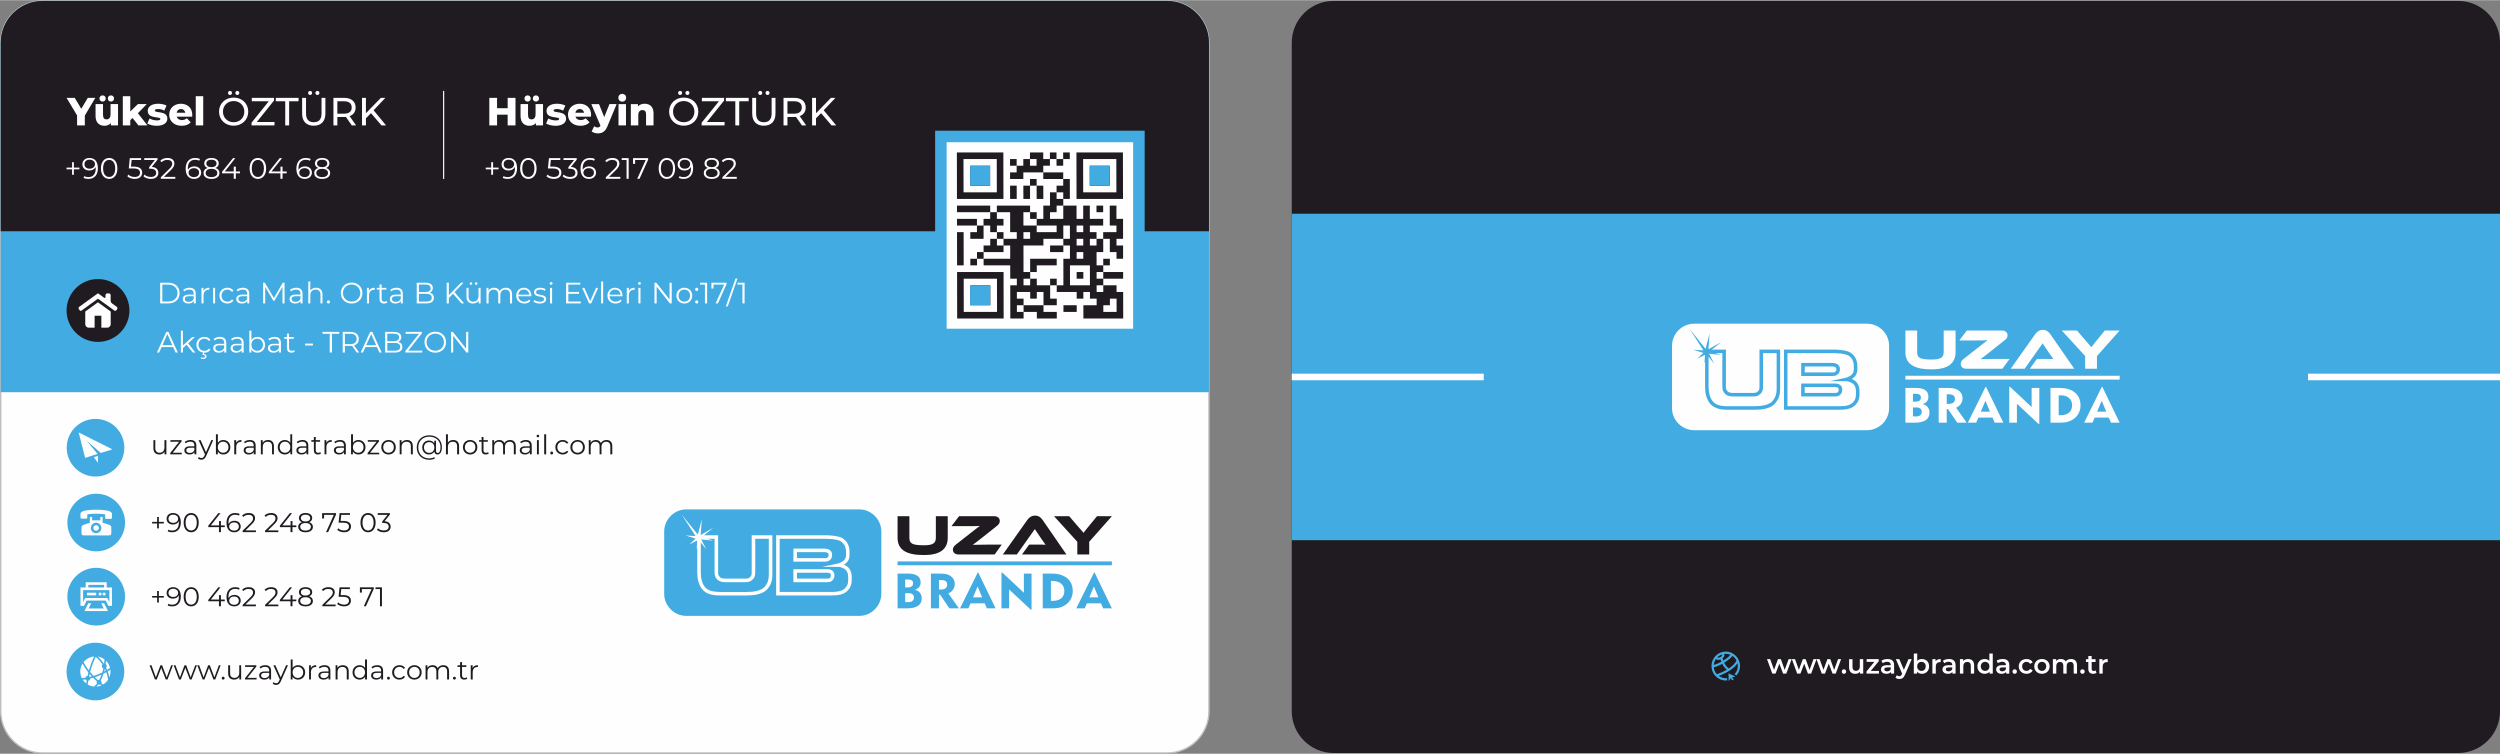
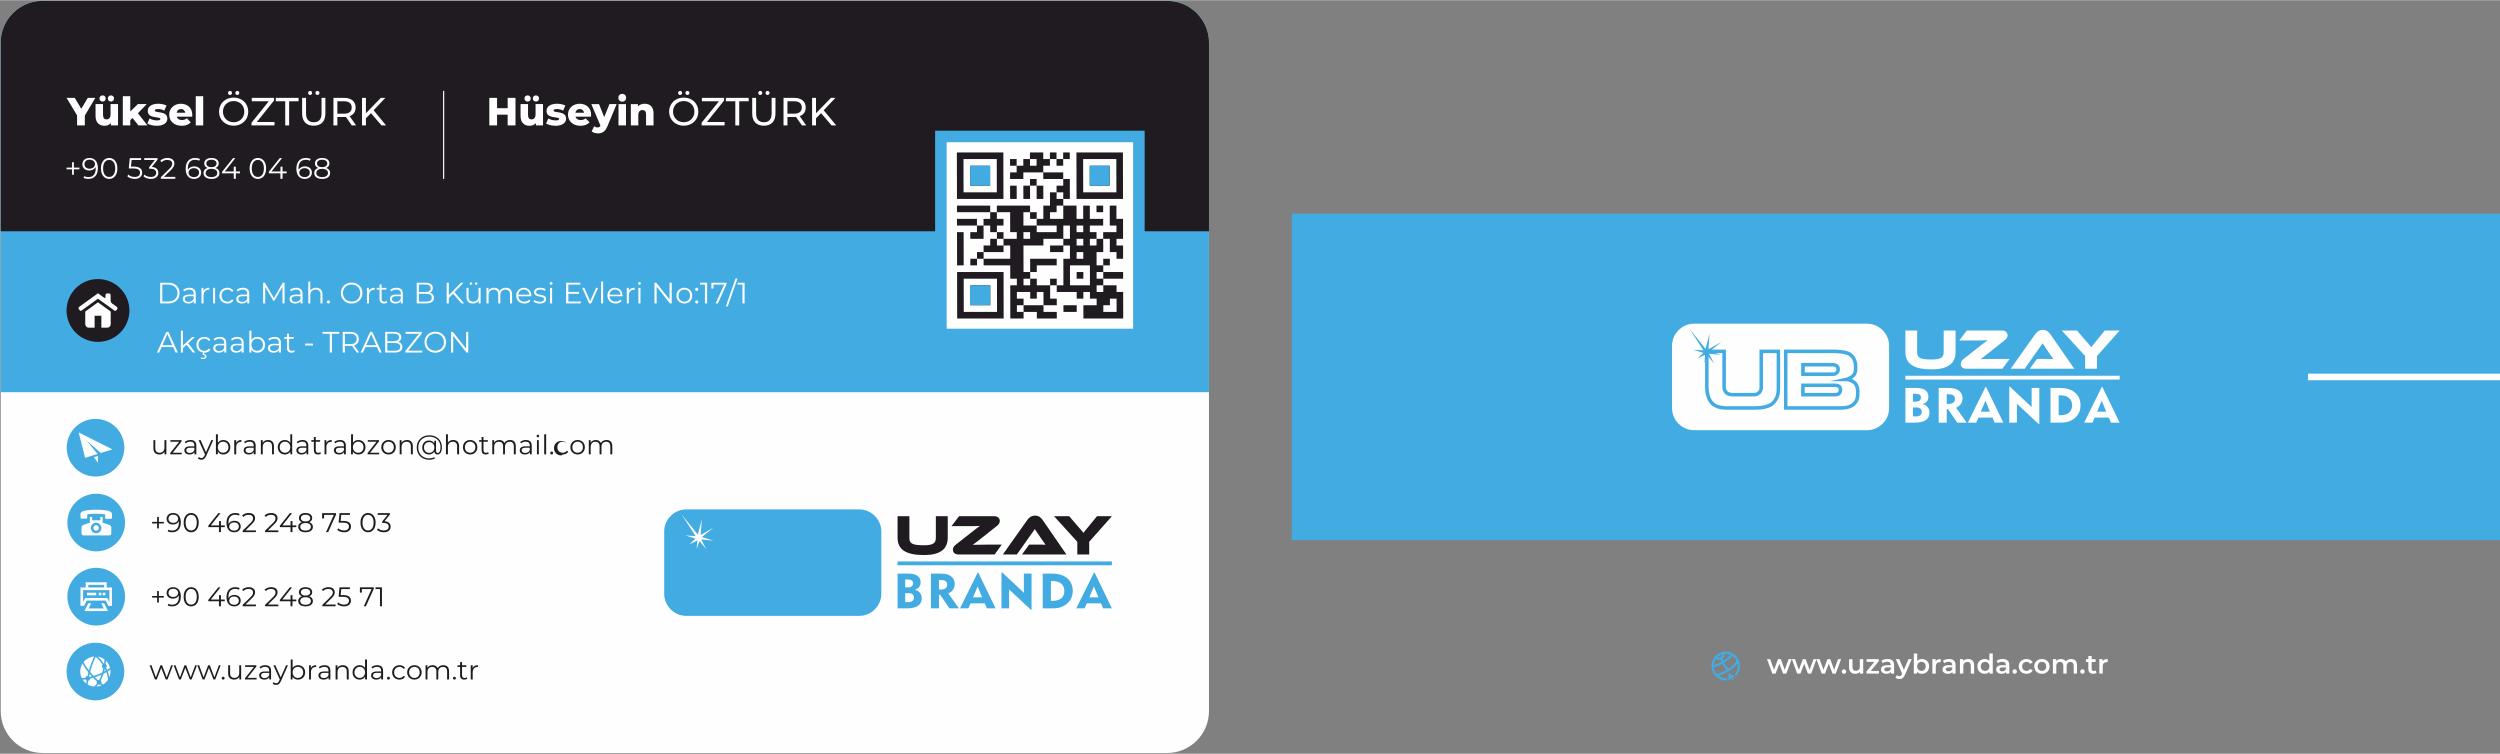
<svg xmlns="http://www.w3.org/2000/svg" xml:space="preserve" width="1920px" height="579px" version="1.1" style="shape-rendering:geometricPrecision; text-rendering:geometricPrecision; image-rendering:optimizeQuality; fill-rule:evenodd; clip-rule:evenodd" viewBox="0 0 344.82 103.93">
  <rect x="0" y="0" width="344.82" height="103.93" fill="#808080" stroke="none" />
  <defs>
    <style type="text/css">
   
    .str0 {stroke:silver;stroke-width:0.19;stroke-miterlimit:22.926}
    .fil1 {fill:none}
    .fil5 {fill:#FEFEFE}
    .fil6 {fill:#FEFEFE}
    .fil7 {fill:#42ABE1}
    .fil8 {fill:#1F1B20}
    .fil0 {fill:#FEFEFE;fill-rule:nonzero}
    .fil4 {fill:#FEFEFE;fill-rule:nonzero}
    .fil2 {fill:#42ABE1;fill-rule:nonzero}
    .fil3 {fill:#1F1B20;fill-rule:nonzero}
   
  </style>
  </defs>
  <g id="Katman_x0020_1">
    <g id="_1830736474240">
      <path class="fil0" d="M5.86 0.1l155.12 0c3.17,0 5.77,2.59 5.77,5.76l0 92.21c0,3.17 -2.6,5.76 -5.77,5.76l-155.12 0c-3.17,0 -5.76,-2.59 -5.76,-5.76l0 -92.21c0,-3.17 2.59,-5.76 5.76,-5.76z" />
-       <path class="fil1 str0" d="M5.86 0.1l155.12 0c3.17,0 5.77,2.59 5.77,5.76l0 92.21c0,3.17 -2.6,5.76 -5.77,5.76l-155.12 0c-3.17,0 -5.76,-2.59 -5.76,-5.76l0 -92.21c0,-3.17 2.59,-5.76 5.76,-5.76z" />
      <path class="fil2" d="M0.1 54.07l166.65 0 0 -48.21c0,-3.17 -2.6,-5.76 -5.77,-5.76l-155.12 0c-3.17,0 -5.76,2.59 -5.76,5.76l0 48.21z" />
      <path class="fil3" d="M0.1 31.87l166.65 0 0 -26.01c0,-3.17 -2.6,-5.76 -5.77,-5.76l-155.12 0c-3.17,0 -5.76,2.59 -5.76,5.76l0 26.01z" />
      <path class="fil3" d="M13.51 47.13c-2.39,0 -4.33,-1.94 -4.33,-4.33 0,-2.39 1.94,-4.34 4.33,-4.34 2.39,0 4.34,1.95 4.34,4.34 0,2.39 -1.95,4.33 -4.34,4.33z" />
      <path class="fil0" d="M13.51 41.67l-1.75 1.27 0 1.75c0,0.26 0.22,0.48 0.48,0.48l0.81 0 0 -1.65 0.93 0 0 1.65 0.81 0c0.26,0 0.48,-0.22 0.48,-0.48l0 -1.75 -1.76 -1.27z" />
      <path class="fil0" d="M10.97 42.75c0.05,0.07 0.13,0.11 0.22,0.1l2.32 -1.68 0 0 0 0 2.33 1.68c0.09,0.01 0.17,-0.03 0.22,-0.1l0.09 -0.12c0.08,-0.11 0.06,-0.26 -0.05,-0.34l-0.65 -0.47c-0.11,-0.07 -0.19,-0.25 -0.19,-0.38l0 -0.76c0,-0.14 -0.11,-0.24 -0.24,-0.24l-0.23 0c-0.13,0 -0.24,0.1 -0.24,0.24l0 0.25c0,0.13 -0.09,0.18 -0.2,0.1l-0.63 -0.46c-0.11,-0.08 -0.2,-0.14 -0.2,-0.14 0,0 0,-0.01 -0.01,-0.01 0,0.01 0,0.01 0,0 0,0 0,0.01 0,0.01 0,0 -0.09,0.06 -0.2,0.14l-2.38 1.72c-0.11,0.08 -0.13,0.23 -0.05,0.34l0.09 0.12z" />
      <path class="fil0" d="M22.09 41.82l1.16 0c0.91,0 1.52,-0.59 1.52,-1.42 0,-0.84 -0.61,-1.43 -1.52,-1.43l-1.16 0 0 2.85zm0.3 -0.26l0 -2.33 0.84 0c0.76,0 1.25,0.48 1.25,1.17 0,0.68 -0.49,1.16 -1.25,1.16l-0.84 0zm3.75 -1.9c-0.34,0 -0.66,0.11 -0.87,0.29l0.13 0.22c0.17,-0.16 0.43,-0.25 0.71,-0.25 0.4,0 0.6,0.19 0.6,0.56l0 0.13 -0.67 0c-0.62,0 -0.83,0.28 -0.83,0.61 0,0.37 0.3,0.62 0.78,0.62 0.35,0 0.61,-0.14 0.74,-0.35l0 0.33 0.27 0 0 -1.33c0,-0.55 -0.31,-0.83 -0.86,-0.83zm-0.1 1.95c-0.35,0 -0.55,-0.15 -0.55,-0.4 0,-0.22 0.14,-0.38 0.55,-0.38l0.67 0 0 0.35c-0.11,0.28 -0.35,0.43 -0.67,0.43zm2.02 -1.51l0 -0.42 -0.27 0 0 2.14 0.29 0 0 -1.09c0,-0.51 0.27,-0.79 0.72,-0.79 0.02,0 0.04,0 0.07,0l0 -0.28c-0.4,0 -0.67,0.15 -0.81,0.44zm1.33 1.72l0.28 0 0 -2.14 -0.28 0 0 2.14zm1.98 0.02c0.36,0 0.66,-0.15 0.83,-0.42l-0.21 -0.15c-0.15,0.22 -0.38,0.31 -0.62,0.31 -0.47,0 -0.81,-0.33 -0.81,-0.83 0,-0.5 0.34,-0.83 0.81,-0.83 0.24,0 0.47,0.1 0.62,0.31l0.21 -0.14c-0.17,-0.28 -0.47,-0.43 -0.83,-0.43 -0.64,0 -1.11,0.45 -1.11,1.09 0,0.64 0.47,1.09 1.11,1.09zm2.15 -2.18c-0.34,0 -0.66,0.11 -0.87,0.29l0.13 0.22c0.17,-0.16 0.43,-0.25 0.71,-0.25 0.4,0 0.6,0.19 0.6,0.56l0 0.13 -0.67 0c-0.62,0 -0.83,0.28 -0.83,0.61 0,0.37 0.3,0.62 0.78,0.62 0.35,0 0.61,-0.14 0.74,-0.35l0 0.33 0.27 0 0 -1.33c0,-0.55 -0.31,-0.83 -0.86,-0.83zm-0.1 1.95c-0.35,0 -0.54,-0.15 -0.54,-0.4 0,-0.22 0.13,-0.38 0.54,-0.38l0.67 0 0 0.35c-0.11,0.28 -0.35,0.43 -0.67,0.43zm5.58 -2.64l-1.22 2.11 -1.24 -2.11 -0.25 0 0 2.85 0.29 0 0 -2.27 1.12 1.91 0.14 0 1.12 -1.92 0 2.28 0.29 0 0 -2.85 -0.25 0zm1.87 0.69c-0.34,0 -0.66,0.11 -0.87,0.29l0.13 0.22c0.17,-0.16 0.43,-0.25 0.71,-0.25 0.4,0 0.6,0.19 0.6,0.56l0 0.13 -0.68 0c-0.61,0 -0.82,0.28 -0.82,0.61 0,0.37 0.29,0.62 0.78,0.62 0.35,0 0.6,-0.14 0.73,-0.35l0 0.33 0.28 0 0 -1.33c0,-0.55 -0.31,-0.83 -0.86,-0.83zm-0.11 1.95c-0.34,0 -0.54,-0.15 -0.54,-0.4 0,-0.22 0.14,-0.38 0.55,-0.38l0.67 0 0 0.35c-0.11,0.28 -0.35,0.43 -0.68,0.43zm2.85 -1.95c-0.37,0 -0.65,0.15 -0.81,0.39l0 -1.25 -0.28 0 0 3.02 0.28 0 0 -1.12c0,-0.49 0.29,-0.78 0.75,-0.78 0.41,0 0.65,0.24 0.65,0.69l0 1.21 0.28 0 0 -1.24c0,-0.62 -0.35,-0.92 -0.87,-0.92zm1.69 2.18c0.12,0 0.22,-0.1 0.22,-0.22 0,-0.13 -0.1,-0.22 -0.22,-0.22 -0.12,0 -0.22,0.09 -0.22,0.22 0,0.12 0.1,0.22 0.22,0.22zm3.2 0c0.86,0 1.49,-0.61 1.49,-1.44 0,-0.84 -0.63,-1.45 -1.49,-1.45 -0.86,0 -1.49,0.62 -1.49,1.45 0,0.83 0.63,1.44 1.49,1.44zm0 -0.27c-0.69,0 -1.2,-0.5 -1.2,-1.17 0,-0.68 0.51,-1.18 1.2,-1.18 0.68,0 1.19,0.5 1.19,1.18 0,0.67 -0.51,1.17 -1.19,1.17zm2.38 -1.47l0 -0.42 -0.27 0 0 2.14 0.29 0 0 -1.09c0,-0.51 0.27,-0.79 0.72,-0.79 0.02,0 0.04,0 0.07,0l0 -0.28c-0.4,0 -0.67,0.15 -0.81,0.44zm2.44 1.38c-0.08,0.07 -0.2,0.11 -0.31,0.11 -0.24,0 -0.37,-0.14 -0.37,-0.39l0 -1.28 0.65 0 0 -0.24 -0.65 0 0 -0.47 -0.29 0 0 0.47 -0.38 0 0 0.24 0.38 0 0 1.3c0,0.39 0.22,0.62 0.62,0.62 0.17,0 0.34,-0.05 0.46,-0.15l-0.11 -0.21zm1.38 -1.82c-0.34,0 -0.66,0.11 -0.87,0.29l0.13 0.22c0.17,-0.16 0.43,-0.25 0.71,-0.25 0.4,0 0.61,0.19 0.61,0.56l0 0.13 -0.68 0c-0.62,0 -0.83,0.28 -0.83,0.61 0,0.37 0.3,0.62 0.78,0.62 0.36,0 0.61,-0.14 0.74,-0.35l0 0.33 0.27 0 0 -1.33c0,-0.55 -0.31,-0.83 -0.86,-0.83zm-0.1 1.95c-0.34,0 -0.54,-0.15 -0.54,-0.4 0,-0.22 0.13,-0.38 0.55,-0.38l0.67 0 0 0.35c-0.12,0.28 -0.36,0.43 -0.68,0.43zm4.67 -1.26c0.26,-0.11 0.43,-0.32 0.43,-0.65 0,-0.46 -0.36,-0.73 -1,-0.73l-1.22 0 0 2.85 1.31 0c0.71,0 1.06,-0.28 1.06,-0.76 0,-0.39 -0.21,-0.63 -0.58,-0.71zm-0.59 -1.13c0.46,0 0.72,0.18 0.72,0.52 0,0.34 -0.26,0.51 -0.72,0.51l-0.9 0 0 -1.03 0.9 0zm0.1 2.35l-1 0 0 -1.07 1 0c0.5,0 0.77,0.16 0.77,0.53 0,0.38 -0.27,0.54 -0.77,0.54zm4.87 0.25l0.36 0 -1.32 -1.56 1.24 -1.29 -0.35 0 -1.67 1.72 0 -1.72 -0.3 0 0 2.85 0.3 0 0 -0.75 0.58 -0.59 1.16 1.34zm1.3 -2.56c0.1,0 0.18,-0.08 0.18,-0.18 0,-0.1 -0.08,-0.17 -0.18,-0.17 -0.09,0 -0.17,0.07 -0.17,0.17 0,0.1 0.08,0.18 0.17,0.18zm0.73 0c0.1,0 0.17,-0.08 0.17,-0.18 0,-0.1 -0.07,-0.17 -0.17,-0.17 -0.1,0 -0.18,0.07 -0.18,0.17 0,0.1 0.08,0.18 0.18,0.18zm0.32 0.42l0 1.12c0,0.49 -0.28,0.78 -0.73,0.78 -0.41,0 -0.64,-0.23 -0.64,-0.69l0 -1.21 -0.29 0 0 1.24c0,0.61 0.36,0.92 0.9,0.92 0.34,0 0.62,-0.15 0.77,-0.41l0 0.39 0.28 0 0 -2.14 -0.29 0zm3.76 -0.02c-0.38,0 -0.69,0.18 -0.84,0.45 -0.13,-0.3 -0.41,-0.45 -0.76,-0.45 -0.36,0 -0.64,0.15 -0.79,0.41l0 -0.39 -0.27 0 0 2.14 0.29 0 0 -1.12c0,-0.49 0.28,-0.78 0.71,-0.78 0.39,0 0.62,0.24 0.62,0.69l0 1.21 0.29 0 0 -1.12c0,-0.49 0.27,-0.78 0.71,-0.78 0.39,0 0.62,0.24 0.62,0.69l0 1.21 0.29 0 0 -1.24c0,-0.62 -0.35,-0.92 -0.87,-0.92zm3.53 1.09c0,-0.64 -0.44,-1.09 -1.04,-1.09 -0.6,0 -1.05,0.45 -1.05,1.09 0,0.63 0.46,1.09 1.13,1.09 0.33,0 0.63,-0.12 0.82,-0.35l-0.16 -0.19c-0.16,0.19 -0.4,0.28 -0.66,0.28 -0.46,0 -0.8,-0.29 -0.84,-0.74l1.79 0c0,-0.03 0.01,-0.07 0.01,-0.09zm-1.04 -0.84c0.42,0 0.72,0.29 0.76,0.71l-1.52 0c0.04,-0.42 0.34,-0.71 0.76,-0.71zm2.2 1.93c0.56,0 0.88,-0.24 0.88,-0.61 0,-0.82 -1.39,-0.39 -1.39,-0.96 0,-0.21 0.18,-0.36 0.56,-0.36 0.22,0 0.44,0.05 0.63,0.18l0.13 -0.23c-0.18,-0.12 -0.48,-0.2 -0.76,-0.2 -0.54,0 -0.84,0.26 -0.84,0.61 0,0.85 1.38,0.41 1.38,0.97 0,0.21 -0.16,0.35 -0.57,0.35 -0.3,0 -0.59,-0.11 -0.76,-0.24l-0.13 0.22c0.17,0.16 0.52,0.27 0.87,0.27zm1.56 -2.58c0.11,0 0.2,-0.09 0.2,-0.2 0,-0.11 -0.09,-0.19 -0.2,-0.19 -0.11,0 -0.19,0.08 -0.19,0.19 0,0.11 0.08,0.2 0.19,0.2zm-0.15 2.56l0.29 0 0 -2.14 -0.29 0 0 2.14zm2.53 -0.26l0 -1.06 1.47 0 0 -0.26 -1.47 0 0 -1.01 1.65 0 0 -0.26 -1.96 0 0 2.85 2.02 0 0 -0.26 -1.71 0zm3.82 -1.88l-0.81 1.82 -0.8 -1.82 -0.3 0 0.95 2.14 0.29 0 0.96 -2.14 -0.29 0zm0.69 2.14l0.29 0 0 -3.02 -0.29 0 0 3.02zm2.96 -1.07c0,-0.64 -0.43,-1.09 -1.03,-1.09 -0.61,0 -1.05,0.45 -1.05,1.09 0,0.63 0.46,1.09 1.12,1.09 0.34,0 0.64,-0.12 0.83,-0.35l-0.16 -0.19c-0.17,0.19 -0.4,0.28 -0.66,0.28 -0.47,0 -0.81,-0.29 -0.84,-0.74l1.79 0c0,-0.03 0,-0.07 0,-0.09zm-1.03 -0.84c0.42,0 0.72,0.29 0.76,0.71l-1.52 0c0.04,-0.42 0.34,-0.71 0.76,-0.71zm1.9 0.19l0 -0.42 -0.28 0 0 2.14 0.29 0 0 -1.09c0,-0.51 0.27,-0.79 0.72,-0.79 0.02,0 0.05,0 0.07,0l0 -0.28c-0.39,0 -0.67,0.15 -0.8,0.44zm1.47 -0.84c0.11,0 0.19,-0.09 0.19,-0.2 0,-0.11 -0.08,-0.19 -0.19,-0.19 -0.11,0 -0.2,0.08 -0.2,0.19 0,0.11 0.09,0.2 0.2,0.2zm-0.15 2.56l0.29 0 0 -2.14 -0.29 0 0 2.14zm4.3 -2.85l0 2.31 -1.83 -2.31 -0.25 0 0 2.85 0.3 0 0 -2.31 1.83 2.31 0.25 0 0 -2.85 -0.3 0zm2.04 2.87c0.63,0 1.09,-0.46 1.09,-1.09 0,-0.64 -0.46,-1.09 -1.09,-1.09 -0.63,0 -1.09,0.45 -1.09,1.09 0,0.63 0.46,1.09 1.09,1.09zm0 -0.26c-0.46,0 -0.8,-0.33 -0.8,-0.83 0,-0.5 0.34,-0.83 0.8,-0.83 0.46,0 0.79,0.33 0.79,0.83 0,0.5 -0.33,0.83 -0.79,0.83zm1.7 -1.47c0.12,0 0.22,-0.1 0.22,-0.23 0,-0.12 -0.1,-0.22 -0.22,-0.22 -0.11,0 -0.21,0.1 -0.21,0.22 0,0.13 0.1,0.23 0.21,0.23zm0 1.73c0.12,0 0.22,-0.1 0.22,-0.22 0,-0.13 -0.1,-0.22 -0.22,-0.22 -0.11,0 -0.21,0.09 -0.21,0.22 0,0.12 0.1,0.22 0.21,0.22zm0.47 -2.87l0 0.26 0.67 0 0 2.59 0.3 0 0 -2.85 -0.97 0zm1.56 0l0 0.8 0.29 0 0 -0.54 1.47 0 -1.18 2.59 0.32 0 1.19 -2.64 0 -0.21 -2.09 0zm1.99 3.26l0.27 0 1.34 -3.84 -0.27 0 -1.34 3.84zm1.62 -3.26l0 0.26 0.67 0 0 2.59 0.3 0 0 -2.85 -0.97 0zm-77.51 9.63l0.31 0 -1.3 -2.85 -0.29 0 -1.3 2.85 0.31 0 0.34 -0.76 1.59 0 0.34 0.76zm-1.82 -1.01l0.68 -1.53 0.69 1.53 -1.37 0zm4.2 1.01l0.35 0 -1 -1.27 0.92 -0.87 -0.36 0 -1.28 1.16 0 -2.04 -0.28 0 0 3.02 0.28 0 0 -0.61 0.51 -0.47 0.86 1.08zm1.59 -0.24c-0.47,0 -0.81,-0.33 -0.81,-0.83 0,-0.5 0.34,-0.84 0.81,-0.84 0.25,0 0.48,0.1 0.62,0.32l0.22 -0.15c-0.17,-0.28 -0.48,-0.42 -0.84,-0.42 -0.64,0 -1.1,0.45 -1.1,1.09 0,0.57 0.38,1 0.92,1.07l-0.09 0.34 0.1 0c0.17,0 0.25,0.08 0.25,0.19 0,0.12 -0.09,0.19 -0.25,0.19 -0.1,0 -0.19,-0.03 -0.27,-0.08l-0.07 0.16c0.1,0.06 0.21,0.09 0.34,0.09 0.27,0 0.46,-0.13 0.46,-0.35 0,-0.18 -0.12,-0.31 -0.35,-0.33l0.05 -0.19 0.01 0c0.36,0 0.67,-0.15 0.84,-0.43l-0.22 -0.14c-0.14,0.21 -0.37,0.31 -0.62,0.31zm2.15 -1.92c-0.34,0 -0.65,0.11 -0.87,0.29l0.13 0.21c0.18,-0.15 0.44,-0.25 0.71,-0.25 0.4,0 0.61,0.2 0.61,0.57l0 0.13 -0.68 0c-0.61,0 -0.83,0.27 -0.83,0.6 0,0.37 0.3,0.63 0.79,0.63 0.35,0 0.6,-0.14 0.73,-0.36l0 0.34 0.28 0 0 -1.33c0,-0.55 -0.32,-0.83 -0.87,-0.83zm-0.1 1.95c-0.34,0 -0.54,-0.16 -0.54,-0.4 0,-0.22 0.13,-0.39 0.55,-0.39l0.67 0 0 0.35c-0.11,0.28 -0.35,0.44 -0.68,0.44zm2.5 -1.95c-0.34,0 -0.65,0.11 -0.87,0.29l0.13 0.21c0.18,-0.15 0.44,-0.25 0.71,-0.25 0.4,0 0.61,0.2 0.61,0.57l0 0.13 -0.68 0c-0.61,0 -0.83,0.27 -0.83,0.6 0,0.37 0.3,0.63 0.78,0.63 0.36,0 0.61,-0.14 0.74,-0.36l0 0.34 0.28 0 0 -1.33c0,-0.55 -0.32,-0.83 -0.87,-0.83zm-0.1 1.95c-0.34,0 -0.54,-0.16 -0.54,-0.4 0,-0.22 0.13,-0.39 0.55,-0.39l0.67 0 0 0.35c-0.12,0.28 -0.36,0.44 -0.68,0.44zm2.85 -1.95c-0.34,0 -0.63,0.15 -0.81,0.42l0 -1.28 -0.29 0 0 3.02 0.28 0 0 -0.43c0.17,0.29 0.47,0.45 0.82,0.45 0.61,0 1.07,-0.45 1.07,-1.09 0,-0.65 -0.46,-1.09 -1.07,-1.09zm-0.02 1.92c-0.45,0 -0.79,-0.33 -0.79,-0.83 0,-0.5 0.34,-0.84 0.79,-0.84 0.45,0 0.8,0.34 0.8,0.84 0,0.5 -0.35,0.83 -0.8,0.83zm2.41 -1.92c-0.33,0 -0.65,0.11 -0.87,0.29l0.13 0.21c0.18,-0.15 0.44,-0.25 0.72,-0.25 0.39,0 0.6,0.2 0.6,0.57l0 0.13 -0.68 0c-0.61,0 -0.82,0.27 -0.82,0.6 0,0.37 0.29,0.63 0.78,0.63 0.35,0 0.6,-0.14 0.73,-0.36l0 0.34 0.28 0 0 -1.33c0,-0.55 -0.31,-0.83 -0.87,-0.83zm-0.1 1.95c-0.34,0 -0.54,-0.16 -0.54,-0.4 0,-0.22 0.14,-0.39 0.55,-0.39l0.67 0 0 0.35c-0.11,0.28 -0.35,0.44 -0.68,0.44zm2.78 -0.13c-0.08,0.07 -0.2,0.11 -0.32,0.11 -0.24,0 -0.37,-0.14 -0.37,-0.39l0 -1.28 0.65 0 0 -0.24 -0.65 0 0 -0.47 -0.29 0 0 0.47 -0.38 0 0 0.24 0.38 0 0 1.29c0,0.4 0.23,0.63 0.63,0.63 0.17,0 0.34,-0.05 0.45,-0.15l-0.1 -0.21zm1.53 -0.64l1.07 0 0 -0.25 -1.07 0 0 0.25zm3.39 0.98l0.31 0 0 -2.59 1 0 0 -0.26 -2.31 0 0 0.26 1 0 0 2.59zm4.06 0l-0.7 -0.98c0.42,-0.13 0.65,-0.45 0.65,-0.9 0,-0.6 -0.43,-0.97 -1.16,-0.97l-1.06 0 0 2.85 0.3 0 0 -0.91 0.76 0c0.08,0 0.16,0 0.23,-0.01l0.65 0.92 0.33 0zm-1.22 -1.16l-0.75 0 0 -1.43 0.75 0c0.57,0 0.87,0.26 0.87,0.71 0,0.45 -0.3,0.72 -0.87,0.72zm4.01 1.16l0.32 0 -1.3 -2.85 -0.3 0 -1.3 2.85 0.31 0 0.35 -0.76 1.58 0 0.34 0.76zm-1.82 -1.01l0.69 -1.53 0.68 1.53 -1.37 0zm4.4 -0.46c0.26,-0.11 0.44,-0.32 0.44,-0.65 0,-0.46 -0.37,-0.73 -1,-0.73l-1.23 0 0 2.85 1.31 0c0.71,0 1.07,-0.28 1.07,-0.76 0,-0.39 -0.22,-0.63 -0.59,-0.71zm-0.58 -1.13c0.45,0 0.72,0.17 0.72,0.51 0,0.35 -0.27,0.52 -0.72,0.52l-0.91 0 0 -1.03 0.91 0zm0.1 2.35l-1.01 0 0 -1.07 1.01 0c0.5,0 0.77,0.16 0.77,0.53 0,0.37 -0.27,0.54 -0.77,0.54zm1.88 -0.01l1.88 -2.38 0 -0.21 -2.25 0 0 0.26 1.85 0 -1.88 2.38 0 0.21 2.33 0 0 -0.26 -1.93 0zm3.73 0.28c0.86,0 1.49,-0.61 1.49,-1.45 0,-0.83 -0.63,-1.45 -1.49,-1.45 -0.86,0 -1.49,0.62 -1.49,1.45 0,0.83 0.63,1.45 1.49,1.45zm0 -0.27c-0.68,0 -1.2,-0.5 -1.2,-1.18 0,-0.68 0.52,-1.18 1.2,-1.18 0.69,0 1.19,0.5 1.19,1.18 0,0.68 -0.5,1.18 -1.19,1.18zm4.25 -2.6l0 2.31 -1.83 -2.31 -0.25 0 0 2.85 0.3 0 0 -2.31 1.83 2.31 0.25 0 0 -2.85 -0.3 0z" />
      <g>
        <path class="fil0" d="M13.15 13.47l-1.04 0 -0.9 1.51 -0.9 -1.51 -1.13 0 1.45 2.42 0 1.38 1.07 0 0 -1.36 1.45 -2.44zm1 0.51c0.25,0 0.43,-0.17 0.43,-0.42 0,-0.26 -0.18,-0.43 -0.43,-0.43 -0.24,0 -0.43,0.17 -0.43,0.43 0,0.25 0.19,0.42 0.43,0.42zm1.15 0c0.25,0 0.43,-0.17 0.43,-0.42 0,-0.26 -0.18,-0.43 -0.43,-0.43 -0.24,0 -0.43,0.17 -0.43,0.43 0,0.25 0.19,0.42 0.43,0.42zm-0.05 0.35l0 1.41c0,0.5 -0.25,0.7 -0.56,0.7 -0.3,0 -0.48,-0.18 -0.48,-0.64l0 -1.47 -1.03 0 0 1.64c0,0.93 0.52,1.35 1.24,1.35 0.34,0 0.65,-0.12 0.88,-0.37l0 0.32 0.98 0 0 -2.94 -1.03 0zm3.85 2.94l1.24 0 -1.32 -1.68 1.22 -1.26 -1.22 0 -1.05 1.02 0 -2.11 -1.03 0 0 4.03 1.03 0 0 -0.72 0.3 -0.31 0.83 1.03zm2.52 0.05c0.96,0 1.46,-0.43 1.46,-0.97 0,-1.17 -1.73,-0.73 -1.73,-1.13 0,-0.11 0.12,-0.21 0.47,-0.21 0.26,0 0.55,0.06 0.84,0.22l0.31 -0.7c-0.29,-0.16 -0.75,-0.25 -1.16,-0.25 -0.92,0 -1.43,0.42 -1.43,0.98 0,1.17 1.74,0.72 1.74,1.12 0,0.12 -0.12,0.2 -0.46,0.2 -0.36,0 -0.76,-0.1 -1.03,-0.27l-0.31 0.7c0.29,0.18 0.8,0.31 1.3,0.31zm4.9 -1.52c0,-0.97 -0.7,-1.52 -1.57,-1.52 -0.93,0 -1.61,0.63 -1.61,1.51 0,0.88 0.67,1.53 1.72,1.53 0.56,0 0.97,-0.17 1.25,-0.48l-0.54 -0.56c-0.2,0.17 -0.39,0.25 -0.68,0.25 -0.38,0 -0.63,-0.17 -0.72,-0.47l2.14 0c0,-0.08 0.01,-0.18 0.01,-0.26zm-1.56 -0.79c0.32,0 0.54,0.2 0.6,0.51l-1.2 0c0.06,-0.31 0.28,-0.51 0.6,-0.51zm2.04 2.26l1.03 0 0 -4.03 -1.03 0 0 4.03zm4.72 -4.2c0.16,0 0.28,-0.11 0.28,-0.28 0,-0.16 -0.12,-0.28 -0.28,-0.28 -0.15,0 -0.27,0.12 -0.27,0.28 0,0.17 0.12,0.28 0.27,0.28zm1.01 0c0.15,0 0.28,-0.11 0.28,-0.28 0,-0.16 -0.13,-0.28 -0.28,-0.28 -0.15,0 -0.27,0.12 -0.27,0.28 0,0.17 0.12,0.28 0.27,0.28zm-0.5 4.24c1.15,0 2.01,-0.82 2.01,-1.94 0,-1.12 -0.86,-1.94 -2.01,-1.94 -1.17,0 -2.02,0.83 -2.02,1.94 0,1.11 0.85,1.94 2.02,1.94zm0 -0.48c-0.85,0 -1.48,-0.62 -1.48,-1.46 0,-0.84 0.63,-1.46 1.48,-1.46 0.84,0 1.47,0.62 1.47,1.46 0,0.84 -0.63,1.46 -1.47,1.46zm3.19 -0.03l2.37 -2.96 0 -0.37 -3.06 0 0 0.47 2.34 0 -2.38 2.96 0 0.37 3.17 0 0 -0.47 -2.44 0zm3.92 0.47l0.54 0 0 -3.33 1.3 0 0 -0.47 -3.14 0 0 0.47 1.3 0 0 3.33zm3.43 -4.2c0.15,0 0.28,-0.11 0.28,-0.28 0,-0.16 -0.13,-0.28 -0.28,-0.28 -0.15,0 -0.27,0.12 -0.27,0.28 0,0.17 0.12,0.28 0.27,0.28zm1.01 0c0.15,0 0.28,-0.11 0.28,-0.28 0,-0.16 -0.13,-0.28 -0.28,-0.28 -0.15,0 -0.28,0.12 -0.28,0.28 0,0.17 0.13,0.28 0.28,0.28zm-0.51 4.24c1,0 1.61,-0.58 1.61,-1.68l0 -2.16 -0.53 0 0 2.14c0,0.84 -0.39,1.22 -1.07,1.22 -0.69,0 -1.07,-0.38 -1.07,-1.22l0 -2.14 -0.54 0 0 2.16c0,1.1 0.6,1.68 1.6,1.68zm5.85 -0.04l-0.9 -1.28c0.53,-0.19 0.83,-0.61 0.83,-1.19 0,-0.83 -0.6,-1.33 -1.58,-1.33l-1.48 0 0 3.8 0.54 0 0 -1.16 0.94 0c0.08,0 0.16,0 0.24,-0.01l0.81 1.17 0.6 0zm-1.67 -1.62l-0.92 0 0 -1.71 0.92 0c0.7,0 1.06,0.31 1.06,0.86 0,0.54 -0.36,0.85 -1.06,0.85zm5.17 1.62l0.63 0 -1.72 -2.09 1.62 -1.71 -0.62 0 -2.06 2.12 0 -2.12 -0.54 0 0 3.8 0.54 0 0 -0.98 0.7 -0.71 1.45 1.69z" />
        <path class="fil4" d="M10.95 23.09l-0.76 0 0 -0.75 -0.25 0 0 0.75 -0.76 0 0 0.24 0.76 0 0 0.74 0.25 0 0 -0.74 0.76 0 0 -0.24zm1.38 -1.33c-0.55,0 -0.97,0.34 -0.97,0.87 0,0.52 0.39,0.86 0.96,0.86 0.39,0 0.73,-0.18 0.87,-0.49 0.01,0.08 0.01,0.16 0.01,0.23 0,0.77 -0.39,1.17 -1.01,1.17 -0.21,0 -0.4,-0.04 -0.55,-0.14l-0.12 0.24c0.18,0.11 0.42,0.15 0.68,0.15 0.77,0 1.3,-0.5 1.3,-1.47 0,-0.9 -0.41,-1.42 -1.17,-1.42zm0.03 1.48c-0.43,0 -0.71,-0.24 -0.71,-0.62 0,-0.38 0.28,-0.62 0.69,-0.62 0.5,0 0.76,0.3 0.76,0.61 0,0.36 -0.3,0.63 -0.74,0.63zm2.7 1.41c0.66,0 1.13,-0.54 1.13,-1.45 0,-0.9 -0.47,-1.44 -1.13,-1.44 -0.66,0 -1.14,0.54 -1.14,1.44 0,0.91 0.48,1.45 1.14,1.45zm0 -0.27c-0.5,0 -0.84,-0.41 -0.84,-1.18 0,-0.76 0.34,-1.17 0.84,-1.17 0.49,0 0.83,0.41 0.83,1.17 0,0.77 -0.34,1.18 -0.83,1.18zm3.37 -1.43l-0.37 0 0.1 -0.91 1.3 0 0 -0.26 -1.56 0 -0.14 1.43 0.6 0c0.73,0 0.95,0.23 0.95,0.59 0,0.35 -0.25,0.58 -0.74,0.58 -0.36,0 -0.69,-0.13 -0.87,-0.33l-0.14 0.24c0.22,0.22 0.61,0.36 1.02,0.36 0.69,0 1.03,-0.38 1.03,-0.86 0,-0.5 -0.32,-0.84 -1.18,-0.84zm2.5 0.05l0.8 -1.01 0 -0.21 -1.83 0 0 0.26 1.46 0 -0.79 0.99 0 0.22 0.2 0c0.53,0 0.77,0.22 0.77,0.56 0,0.35 -0.26,0.57 -0.73,0.57 -0.37,0 -0.7,-0.13 -0.88,-0.33l-0.14 0.24c0.22,0.22 0.61,0.36 1.02,0.36 0.69,0 1.03,-0.36 1.03,-0.84 0,-0.45 -0.3,-0.78 -0.91,-0.81zm1.68 1.37l0.97 -0.95c0.38,-0.38 0.47,-0.62 0.47,-0.89 0,-0.48 -0.37,-0.77 -0.95,-0.77 -0.43,0 -0.79,0.14 -1,0.4l0.2 0.18c0.19,-0.21 0.45,-0.31 0.78,-0.31 0.43,0 0.67,0.2 0.67,0.53 0,0.19 -0.06,0.38 -0.39,0.7l-1.18 1.16 0 0.21 2 0 0 -0.26 -1.57 0zm4.18 -1.45c-0.4,0 -0.73,0.18 -0.87,0.49 -0.01,-0.08 -0.01,-0.16 -0.01,-0.23 0,-0.77 0.39,-1.17 1,-1.17 0.22,0 0.41,0.04 0.56,0.14l0.11 -0.24c-0.17,-0.11 -0.41,-0.15 -0.67,-0.15 -0.77,0 -1.3,0.5 -1.3,1.47 0,0.9 0.41,1.42 1.17,1.42 0.55,0 0.97,-0.34 0.97,-0.87 0,-0.52 -0.4,-0.86 -0.96,-0.86zm-0.03 1.48c-0.49,0 -0.75,-0.29 -0.75,-0.61 0,-0.35 0.3,-0.62 0.73,-0.62 0.44,0 0.72,0.24 0.72,0.62 0,0.37 -0.29,0.61 -0.7,0.61zm2.96 -1.26c0.29,-0.12 0.45,-0.33 0.45,-0.63 0,-0.46 -0.4,-0.75 -1,-0.75 -0.61,0 -1,0.29 -1,0.75 0,0.3 0.16,0.51 0.45,0.63 -0.36,0.11 -0.55,0.35 -0.55,0.69 0,0.51 0.41,0.82 1.1,0.82 0.68,0 1.1,-0.31 1.1,-0.82 0,-0.33 -0.2,-0.58 -0.55,-0.69zm-1.26 -0.62c0,-0.32 0.28,-0.52 0.71,-0.52 0.42,0 0.7,0.2 0.7,0.52 0,0.31 -0.26,0.51 -0.7,0.51 -0.45,0 -0.71,-0.2 -0.71,-0.51zm0.71 1.88c-0.51,0 -0.8,-0.22 -0.8,-0.57 0,-0.35 0.29,-0.57 0.8,-0.57 0.5,0 0.8,0.22 0.8,0.57 0,0.35 -0.3,0.57 -0.8,0.57zm3.93 -0.78l-0.57 0 0 -0.66 -0.29 0 0 0.66 -1.23 0 1.45 -1.84 -0.32 0 -1.51 1.89 0 0.21 1.61 0 0 0.75 0.29 0 0 -0.75 0.57 0 0 -0.26zm2.47 1.03c0.66,0 1.14,-0.54 1.14,-1.45 0,-0.9 -0.48,-1.44 -1.14,-1.44 -0.66,0 -1.14,0.54 -1.14,1.44 0,0.91 0.48,1.45 1.14,1.45zm0 -0.27c-0.5,0 -0.84,-0.41 -0.84,-1.18 0,-0.76 0.34,-1.17 0.84,-1.17 0.49,0 0.83,0.41 0.83,1.17 0,0.77 -0.34,1.18 -0.83,1.18zm3.97 -0.76l-0.57 0 0 -0.66 -0.28 0 0 0.66 -1.24 0 1.46 -1.84 -0.33 0 -1.5 1.89 0 0.21 1.6 0 0 0.75 0.29 0 0 -0.75 0.57 0 0 -0.26zm2.52 -0.7c-0.4,0 -0.73,0.18 -0.87,0.49 -0.01,-0.08 -0.02,-0.16 -0.02,-0.23 0,-0.77 0.4,-1.17 1.01,-1.17 0.21,0 0.41,0.04 0.56,0.14l0.11 -0.24c-0.18,-0.11 -0.41,-0.15 -0.67,-0.15 -0.77,0 -1.3,0.5 -1.3,1.47 0,0.9 0.41,1.42 1.16,1.42 0.56,0 0.98,-0.34 0.98,-0.87 0,-0.52 -0.4,-0.86 -0.96,-0.86zm-0.03 1.48c-0.49,0 -0.75,-0.29 -0.75,-0.61 0,-0.35 0.3,-0.62 0.73,-0.62 0.44,0 0.72,0.24 0.72,0.62 0,0.37 -0.29,0.61 -0.7,0.61zm2.95 -1.26c0.3,-0.12 0.46,-0.33 0.46,-0.63 0,-0.46 -0.4,-0.75 -1,-0.75 -0.61,0 -1,0.29 -1,0.75 0,0.3 0.16,0.51 0.45,0.63 -0.36,0.11 -0.55,0.35 -0.55,0.69 0,0.51 0.41,0.82 1.1,0.82 0.67,0 1.1,-0.31 1.1,-0.82 0,-0.33 -0.2,-0.58 -0.56,-0.69zm-1.25 -0.62c0,-0.32 0.27,-0.52 0.71,-0.52 0.42,0 0.7,0.2 0.7,0.52 0,0.31 -0.26,0.51 -0.7,0.51 -0.45,0 -0.71,-0.2 -0.71,-0.51zm0.71 1.88c-0.51,0 -0.81,-0.22 -0.81,-0.57 0,-0.35 0.3,-0.57 0.81,-0.57 0.5,0 0.8,0.22 0.8,0.57 0,0.35 -0.3,0.57 -0.8,0.57z" />
      </g>
      <g>
        <path class="fil0" d="M70.02 13.47l0 1.43 -1.46 0 0 -1.43 -1.07 0 0 3.8 1.07 0 0 -1.48 1.46 0 0 1.48 1.08 0 0 -3.8 -1.08 0zm2.75 0.51c0.25,0 0.43,-0.17 0.43,-0.42 0,-0.26 -0.18,-0.43 -0.43,-0.43 -0.24,0 -0.43,0.17 -0.43,0.43 0,0.25 0.19,0.42 0.43,0.42zm1.15 0c0.24,0 0.43,-0.17 0.43,-0.42 0,-0.26 -0.19,-0.43 -0.43,-0.43 -0.24,0 -0.43,0.17 -0.43,0.43 0,0.25 0.19,0.42 0.43,0.42zm-0.05 0.35l0 1.41c0,0.5 -0.25,0.7 -0.56,0.7 -0.31,0 -0.48,-0.18 -0.48,-0.64l0 -1.47 -1.03 0 0 1.64c0,0.93 0.52,1.35 1.24,1.35 0.34,0 0.65,-0.12 0.88,-0.37l0 0.32 0.98 0 0 -2.94 -1.03 0zm2.76 2.99c0.95,0 1.45,-0.43 1.45,-0.97 0,-1.17 -1.73,-0.73 -1.73,-1.13 0,-0.11 0.12,-0.21 0.47,-0.21 0.26,0 0.55,0.06 0.85,0.22l0.31 -0.7c-0.3,-0.16 -0.75,-0.25 -1.16,-0.25 -0.93,0 -1.44,0.42 -1.44,0.98 0,1.17 1.74,0.72 1.74,1.12 0,0.12 -0.11,0.2 -0.46,0.2 -0.36,0 -0.76,-0.1 -1.03,-0.27l-0.31 0.7c0.29,0.18 0.81,0.31 1.31,0.31zm4.9 -1.52c0,-0.97 -0.71,-1.52 -1.58,-1.52 -0.92,0 -1.61,0.63 -1.61,1.51 0,0.88 0.68,1.53 1.72,1.53 0.56,0 0.97,-0.17 1.26,-0.48l-0.55 -0.56c-0.2,0.17 -0.39,0.25 -0.67,0.25 -0.38,0 -0.64,-0.17 -0.73,-0.47l2.14 0c0.01,-0.08 0.02,-0.18 0.02,-0.26zm-1.57 -0.79c0.32,0 0.55,0.2 0.6,0.51l-1.2 0c0.06,-0.31 0.28,-0.51 0.6,-0.51zm4.1 -0.68l-0.72 1.79 -0.72 -1.79 -1.06 0 1.26 2.98c-0.09,0.17 -0.2,0.24 -0.4,0.24 -0.17,0 -0.34,-0.06 -0.46,-0.17l-0.36 0.72c0.2,0.16 0.54,0.27 0.85,0.27 0.58,0 1.02,-0.22 1.33,-0.98l1.27 -3.06 -0.99 0zm1.77 -0.34c0.31,0 0.53,-0.22 0.53,-0.54 0,-0.31 -0.22,-0.53 -0.53,-0.53 -0.32,0 -0.54,0.22 -0.54,0.53 0,0.32 0.22,0.54 0.54,0.54zm-0.52 3.28l1.03 0 0 -2.94 -1.03 0 0 2.94zm3.61 -2.99c-0.37,0 -0.7,0.12 -0.93,0.37l0 -0.32 -0.98 0 0 2.94 1.03 0 0 -1.42c0,-0.49 0.25,-0.7 0.58,-0.7 0.3,0 0.49,0.18 0.49,0.6l0 1.52 1.03 0 0 -1.68c0,-0.91 -0.53,-1.31 -1.22,-1.31zm4.89 -1.21c0.15,0 0.27,-0.11 0.27,-0.28 0,-0.16 -0.12,-0.28 -0.27,-0.28 -0.15,0 -0.28,0.12 -0.28,0.28 0,0.17 0.13,0.28 0.28,0.28zm1.01 0c0.15,0 0.27,-0.11 0.27,-0.28 0,-0.16 -0.12,-0.28 -0.27,-0.28 -0.16,0 -0.28,0.12 -0.28,0.28 0,0.17 0.12,0.28 0.28,0.28zm-0.51 4.24c1.16,0 2.01,-0.82 2.01,-1.94 0,-1.12 -0.85,-1.94 -2.01,-1.94 -1.16,0 -2.02,0.83 -2.02,1.94 0,1.11 0.86,1.94 2.02,1.94zm0 -0.48c-0.85,0 -1.48,-0.62 -1.48,-1.46 0,-0.84 0.63,-1.46 1.48,-1.46 0.84,0 1.47,0.62 1.47,1.46 0,0.84 -0.63,1.46 -1.47,1.46zm3.19 -0.03l2.37 -2.96 0 -0.37 -3.06 0 0 0.47 2.35 0 -2.39 2.96 0 0.37 3.17 0 0 -0.47 -2.44 0zm3.92 0.47l0.54 0 0 -3.33 1.3 0 0 -0.47 -3.14 0 0 0.47 1.3 0 0 3.33zm3.44 -4.2c0.15,0 0.27,-0.11 0.27,-0.28 0,-0.16 -0.12,-0.28 -0.27,-0.28 -0.16,0 -0.28,0.12 -0.28,0.28 0,0.17 0.12,0.28 0.28,0.28zm1 0c0.16,0 0.28,-0.11 0.28,-0.28 0,-0.16 -0.12,-0.28 -0.28,-0.28 -0.15,0 -0.27,0.12 -0.27,0.28 0,0.17 0.12,0.28 0.27,0.28zm-0.51 4.24c1.01,0 1.61,-0.58 1.61,-1.68l0 -2.16 -0.53 0 0 2.14c0,0.84 -0.39,1.22 -1.07,1.22 -0.68,0 -1.07,-0.38 -1.07,-1.22l0 -2.14 -0.54 0 0 2.16c0,1.1 0.61,1.68 1.6,1.68zm5.85 -0.04l-0.9 -1.28c0.53,-0.19 0.83,-0.61 0.83,-1.19 0,-0.83 -0.59,-1.33 -1.58,-1.33l-1.48 0 0 3.8 0.54 0 0 -1.16 0.94 0c0.08,0 0.16,0 0.24,-0.01l0.82 1.17 0.59 0zm-1.67 -1.62l-0.92 0 0 -1.71 0.92 0c0.7,0 1.06,0.31 1.06,0.86 0,0.54 -0.36,0.85 -1.06,0.85zm5.17 1.62l0.64 0 -1.73 -2.09 1.62 -1.71 -0.62 0 -2.06 2.12 0 -2.12 -0.54 0 0 3.8 0.54 0 0 -0.98 0.7 -0.71 1.45 1.69z" />
-         <path class="fil4" d="M68.77 23.09l-0.76 0 0 -0.75 -0.26 0 0 0.75 -0.75 0 0 0.24 0.75 0 0 0.74 0.26 0 0 -0.74 0.76 0 0 -0.24zm1.38 -1.33c-0.55,0 -0.97,0.34 -0.97,0.87 0,0.52 0.39,0.86 0.96,0.86 0.39,0 0.72,-0.18 0.87,-0.49 0,0.08 0.01,0.16 0.01,0.23 0,0.77 -0.4,1.17 -1.01,1.17 -0.21,0 -0.41,-0.04 -0.55,-0.14l-0.12 0.24c0.18,0.11 0.42,0.15 0.67,0.15 0.78,0 1.31,-0.5 1.31,-1.47 0,-0.9 -0.42,-1.42 -1.17,-1.42zm0.03 1.48c-0.44,0 -0.71,-0.24 -0.71,-0.62 0,-0.38 0.28,-0.62 0.69,-0.62 0.49,0 0.75,0.3 0.75,0.61 0,0.36 -0.29,0.63 -0.73,0.63zm2.69 1.41c0.66,0 1.14,-0.54 1.14,-1.45 0,-0.9 -0.48,-1.44 -1.14,-1.44 -0.66,0 -1.13,0.54 -1.13,1.44 0,0.91 0.47,1.45 1.13,1.45zm0 -0.27c-0.49,0 -0.83,-0.41 -0.83,-1.18 0,-0.76 0.34,-1.17 0.83,-1.17 0.5,0 0.84,0.41 0.84,1.17 0,0.77 -0.34,1.18 -0.84,1.18zm3.37 -1.43l-0.36 0 0.1 -0.91 1.3 0 0 -0.26 -1.56 0 -0.15 1.43 0.61 0c0.72,0 0.95,0.23 0.95,0.59 0,0.35 -0.26,0.58 -0.74,0.58 -0.37,0 -0.69,-0.13 -0.87,-0.33l-0.15 0.24c0.22,0.22 0.61,0.36 1.02,0.36 0.7,0 1.04,-0.38 1.04,-0.86 0,-0.5 -0.33,-0.84 -1.19,-0.84zm2.5 0.05l0.81 -1.01 0 -0.21 -1.83 0 0 0.26 1.46 0 -0.79 0.99 0 0.22 0.2 0c0.53,0 0.77,0.22 0.77,0.56 0,0.35 -0.26,0.57 -0.73,0.57 -0.37,0 -0.7,-0.13 -0.89,-0.33l-0.14 0.24c0.22,0.22 0.62,0.36 1.03,0.36 0.68,0 1.03,-0.36 1.03,-0.84 0,-0.45 -0.31,-0.78 -0.92,-0.81zm2.51 -0.08c-0.39,0 -0.73,0.18 -0.87,0.49 -0.01,-0.08 -0.01,-0.16 -0.01,-0.23 0,-0.77 0.39,-1.17 1.01,-1.17 0.21,0 0.4,0.04 0.55,0.14l0.12 -0.24c-0.18,-0.11 -0.42,-0.15 -0.68,-0.15 -0.77,0 -1.3,0.5 -1.3,1.47 0,0.9 0.41,1.42 1.17,1.42 0.55,0 0.97,-0.34 0.97,-0.87 0,-0.52 -0.4,-0.86 -0.96,-0.86zm-0.02 1.48c-0.5,0 -0.76,-0.29 -0.76,-0.61 0,-0.35 0.3,-0.62 0.73,-0.62 0.44,0 0.72,0.24 0.72,0.62 0,0.37 -0.28,0.61 -0.69,0.61zm2.76 -0.03l0.97 -0.95c0.38,-0.38 0.47,-0.62 0.47,-0.89 0,-0.48 -0.37,-0.77 -0.95,-0.77 -0.43,0 -0.79,0.14 -1.01,0.4l0.21 0.18c0.19,-0.21 0.44,-0.31 0.78,-0.31 0.43,0 0.66,0.2 0.66,0.53 0,0.19 -0.06,0.38 -0.38,0.7l-1.18 1.16 0 0.21 2 0 0 -0.26 -1.57 0zm1.76 -2.59l0 0.26 0.67 0 0 2.59 0.29 0 0 -2.85 -0.96 0zm1.56 0l0 0.79 0.29 0 0 -0.53 1.46 0 -1.17 2.59 0.32 0 1.19 -2.64 0 -0.21 -2.09 0zm4.67 2.87c0.66,0 1.14,-0.54 1.14,-1.45 0,-0.9 -0.48,-1.44 -1.14,-1.44 -0.65,0 -1.13,0.54 -1.13,1.44 0,0.91 0.48,1.45 1.13,1.45zm0 -0.27c-0.49,0 -0.83,-0.41 -0.83,-1.18 0,-0.76 0.34,-1.17 0.83,-1.17 0.5,0 0.84,0.41 0.84,1.17 0,0.77 -0.34,1.18 -0.84,1.18zm2.45 -2.62c-0.55,0 -0.97,0.34 -0.97,0.87 0,0.52 0.39,0.86 0.96,0.86 0.39,0 0.72,-0.18 0.87,-0.49 0,0.08 0.01,0.16 0.01,0.23 0,0.77 -0.4,1.17 -1.01,1.17 -0.21,0 -0.41,-0.04 -0.55,-0.14l-0.12 0.24c0.18,0.11 0.42,0.15 0.67,0.15 0.78,0 1.31,-0.5 1.31,-1.47 0,-0.9 -0.42,-1.42 -1.17,-1.42zm0.03 1.48c-0.44,0 -0.71,-0.24 -0.71,-0.62 0,-0.38 0.28,-0.62 0.69,-0.62 0.49,0 0.75,0.3 0.75,0.61 0,0.36 -0.29,0.63 -0.73,0.63zm4.25 -0.1c0.3,-0.12 0.46,-0.33 0.46,-0.63 0,-0.46 -0.4,-0.75 -1,-0.75 -0.61,0 -1,0.29 -1,0.75 0,0.3 0.16,0.51 0.45,0.63 -0.36,0.11 -0.55,0.35 -0.55,0.69 0,0.51 0.41,0.82 1.1,0.82 0.67,0 1.1,-0.31 1.1,-0.82 0,-0.33 -0.2,-0.58 -0.56,-0.69zm-1.25 -0.62c0,-0.32 0.27,-0.52 0.71,-0.52 0.42,0 0.7,0.2 0.7,0.52 0,0.31 -0.26,0.51 -0.7,0.51 -0.45,0 -0.71,-0.2 -0.71,-0.51zm0.71 1.88c-0.51,0 -0.81,-0.22 -0.81,-0.57 0,-0.35 0.3,-0.57 0.81,-0.57 0.5,0 0.8,0.22 0.8,0.57 0,0.35 -0.3,0.57 -0.8,0.57zm1.89 -0.03l0.96 -0.95c0.39,-0.38 0.47,-0.62 0.47,-0.89 0,-0.48 -0.36,-0.77 -0.94,-0.77 -0.44,0 -0.79,0.14 -1.01,0.4l0.21 0.18c0.18,-0.21 0.44,-0.31 0.77,-0.31 0.44,0 0.67,0.2 0.67,0.53 0,0.19 -0.06,0.38 -0.38,0.7l-1.18 1.16 0 0.21 1.99 0 0 -0.26 -1.56 0z" />
      </g>
      <polygon class="fil4" points="61.27,12.51 61.27,24.65 61.11,24.65 61.11,12.51 " />
      <g>
        <path class="fil2" d="M13.27 86.25c-2.19,0 -3.98,-1.79 -3.98,-3.98 0,-2.19 1.79,-3.98 3.98,-3.98 2.19,0 3.98,1.79 3.98,3.98 0,2.19 -1.79,3.98 -3.98,3.98z" />
        <path class="fil3" d="M22.6 82.18l-0.69 0 0 -0.69 -0.24 0 0 0.69 -0.69 0 0 0.22 0.69 0 0 0.68 0.24 0 0 -0.68 0.69 0 0 -0.22zm1.27 -1.22c-0.51,0 -0.89,0.31 -0.89,0.8 0,0.48 0.36,0.78 0.88,0.78 0.36,0 0.67,-0.16 0.8,-0.45 0,0.08 0.01,0.16 0.01,0.22 0,0.71 -0.36,1.07 -0.93,1.07 -0.19,0 -0.37,-0.04 -0.51,-0.13l-0.1 0.22c0.16,0.1 0.38,0.14 0.62,0.14 0.7,0 1.19,-0.46 1.19,-1.35 0,-0.82 -0.38,-1.3 -1.07,-1.3zm0.03 1.35c-0.4,0 -0.66,-0.22 -0.66,-0.56 0,-0.35 0.26,-0.57 0.64,-0.57 0.45,0 0.69,0.28 0.69,0.56 0,0.33 -0.27,0.57 -0.67,0.57zm2.47 1.3c0.6,0 1.04,-0.49 1.04,-1.33 0,-0.83 -0.44,-1.32 -1.04,-1.32 -0.61,0 -1.04,0.49 -1.04,1.32 0,0.84 0.43,1.33 1.04,1.33zm0 -0.24c-0.46,0 -0.77,-0.39 -0.77,-1.09 0,-0.69 0.31,-1.08 0.77,-1.08 0.45,0 0.77,0.39 0.77,1.08 0,0.7 -0.32,1.09 -0.77,1.09zm4.63 -0.71l-0.53 0 0 -0.6 -0.26 0 0 0.6 -1.13 0 1.33 -1.68 -0.3 0 -1.38 1.73 0 0.19 1.47 0 0 0.69 0.27 0 0 -0.69 0.53 0 0 -0.24zm1.32 -0.63c-0.36,0 -0.66,0.16 -0.79,0.44 -0.01,-0.07 -0.02,-0.15 -0.02,-0.21 0,-0.71 0.37,-1.07 0.93,-1.07 0.19,0 0.37,0.03 0.51,0.12l0.11 -0.21c-0.17,-0.1 -0.39,-0.14 -0.62,-0.14 -0.71,0 -1.2,0.46 -1.2,1.35 0,0.82 0.38,1.3 1.07,1.3 0.51,0 0.89,-0.31 0.89,-0.8 0,-0.48 -0.36,-0.78 -0.88,-0.78zm-0.02 1.36c-0.45,0 -0.69,-0.28 -0.69,-0.56 0,-0.33 0.27,-0.58 0.67,-0.58 0.41,0 0.66,0.22 0.66,0.57 0,0.35 -0.26,0.57 -0.64,0.57zm1.56 -0.04l0.89 -0.87c0.35,-0.34 0.43,-0.57 0.43,-0.82 0,-0.44 -0.34,-0.7 -0.87,-0.7 -0.4,0 -0.72,0.13 -0.92,0.37l0.19 0.16c0.17,-0.19 0.4,-0.29 0.71,-0.29 0.4,0 0.61,0.19 0.61,0.49 0,0.18 -0.05,0.36 -0.35,0.65l-1.08 1.06 0 0.19 1.83 0 0 -0.24 -1.44 0zm3.1 0l0.89 -0.87c0.35,-0.34 0.43,-0.57 0.43,-0.82 0,-0.44 -0.34,-0.7 -0.87,-0.7 -0.4,0 -0.72,0.13 -0.93,0.37l0.19 0.16c0.18,-0.19 0.41,-0.29 0.72,-0.29 0.4,0 0.61,0.19 0.61,0.49 0,0.18 -0.06,0.36 -0.35,0.65l-1.09 1.06 0 0.19 1.83 0 0 -0.24 -1.43 0zm3.91 -0.69l-0.53 0 0 -0.6 -0.26 0 0 0.6 -1.13 0 1.33 -1.68 -0.3 0 -1.38 1.73 0 0.19 1.47 0 0 0.69 0.27 0 0 -0.69 0.53 0 0 -0.24zm1.78 -0.44c0.26,-0.1 0.41,-0.3 0.41,-0.57 0,-0.43 -0.37,-0.69 -0.92,-0.69 -0.55,0 -0.91,0.26 -0.91,0.69 0,0.27 0.14,0.47 0.41,0.57 -0.33,0.11 -0.51,0.33 -0.51,0.64 0,0.47 0.38,0.75 1.01,0.75 0.62,0 1.02,-0.28 1.02,-0.75 0,-0.31 -0.19,-0.53 -0.51,-0.64zm-1.15 -0.57c0,-0.29 0.25,-0.47 0.64,-0.47 0.39,0 0.65,0.18 0.65,0.48 0,0.28 -0.24,0.46 -0.65,0.46 -0.41,0 -0.64,-0.18 -0.64,-0.47zm0.64 1.74c-0.46,0 -0.73,-0.21 -0.73,-0.53 0,-0.32 0.27,-0.52 0.73,-0.52 0.46,0 0.74,0.2 0.74,0.52 0,0.32 -0.28,0.53 -0.74,0.53zm2.71 -0.04l0.89 -0.87c0.35,-0.34 0.43,-0.57 0.43,-0.82 0,-0.44 -0.33,-0.7 -0.86,-0.7 -0.4,0 -0.73,0.13 -0.93,0.37l0.19 0.16c0.17,-0.19 0.41,-0.29 0.71,-0.29 0.4,0 0.62,0.19 0.62,0.49 0,0.18 -0.06,0.36 -0.36,0.65l-1.08 1.06 0 0.19 1.83 0 0 -0.24 -1.44 0zm2.46 -1.3l-0.33 0 0.09 -0.83 1.19 0 0 -0.24 -1.43 0 -0.13 1.31 0.55 0c0.67,0 0.88,0.21 0.88,0.54 0,0.32 -0.24,0.54 -0.68,0.54 -0.34,0 -0.64,-0.13 -0.8,-0.31l-0.14 0.22c0.21,0.2 0.56,0.33 0.94,0.33 0.64,0 0.95,-0.34 0.95,-0.79 0,-0.46 -0.3,-0.77 -1.09,-0.77zm2.33 -1.07l0 0.73 0.27 0 0 -0.49 1.34 0 -1.07 2.37 0.29 0 1.09 -2.42 0 -0.19 -1.92 0zm2.15 0l0 0.24 0.62 0 0 2.37 0.27 0 0 -2.61 -0.89 0z" />
        <path class="fil2" d="M13.16 96.57c-2.2,0 -3.98,-1.78 -3.98,-3.98 0,-2.19 1.78,-3.97 3.98,-3.97 2.19,0 3.98,1.78 3.98,3.97 0,2.2 -1.79,3.98 -3.98,3.98z" />
        <path class="fil0" d="M12.98 90.52c-0.32,0.68 -0.55,1.34 -0.72,1.93 -0.28,-0.36 -0.54,-0.76 -0.73,-1.16 0.35,-0.43 0.87,-0.72 1.45,-0.77zm2.2 1.58c-0.07,0.05 -0.21,0.15 -0.41,0.27 -0.04,-0.1 -0.08,-0.2 -0.13,-0.3 0.05,-0.06 0.09,-0.14 0.09,-0.22 0,-0.12 -0.07,-0.23 -0.16,-0.29 0.03,-0.18 0.04,-0.34 0.05,-0.45 0.27,0.26 0.47,0.61 0.56,0.99zm-0.1 1.29c-0.04,-0.21 -0.1,-0.49 -0.22,-0.82 0.15,-0.09 0.28,-0.17 0.37,-0.23 0.01,0.08 0.01,0.17 0.01,0.25 0,0.28 -0.05,0.55 -0.16,0.8zm-0.86 1c-0.05,-0.04 -0.13,-0.1 -0.23,-0.19 0.01,-0.03 0.02,-0.07 0.02,-0.11 0,-0.1 -0.04,-0.19 -0.11,-0.26 0.16,-0.31 0.29,-0.64 0.39,-0.95 0.13,-0.06 0.26,-0.13 0.37,-0.19 0.19,0.51 0.24,0.91 0.25,1.03 -0.18,0.27 -0.41,0.5 -0.69,0.67zm-2.82 -0.67c0.14,-0.01 0.27,-0.03 0.4,-0.04 0.03,0.06 0.09,0.12 0.15,0.16 -0.02,0.17 -0.04,0.31 -0.05,0.41 -0.2,-0.15 -0.37,-0.33 -0.5,-0.53zm1.27 -0.45c-0.09,0.03 -0.18,0.05 -0.28,0.07 -0.03,-0.03 -0.06,-0.07 -0.1,-0.09 0.02,-0.1 0.05,-0.21 0.08,-0.32 0.1,0.12 0.2,0.23 0.3,0.34zm1.46 -1.65c-0.05,0.06 -0.08,0.14 -0.08,0.23 0,0.13 0.08,0.25 0.2,0.31 -0.01,0.05 -0.03,0.11 -0.04,0.17 -0.03,0.13 -0.06,0.26 -0.1,0.4 -0.02,0 -0.04,0.01 -0.05,0.02 -0.31,0.15 -0.7,0.32 -1.15,0.45 -0.16,-0.17 -0.32,-0.35 -0.48,-0.54 0.17,-0.62 0.41,-1.35 0.77,-2.09 0.39,0.34 0.7,0.7 0.93,1.05zm0.23 -0.11c-0.02,0 -0.03,0 -0.04,0 -0.21,-0.32 -0.48,-0.66 -0.83,-0.98 0.34,0.06 0.65,0.2 0.92,0.39 -0.01,0.1 -0.02,0.31 -0.05,0.59zm0.07 0.87c0.01,-0.06 0.02,-0.11 0.03,-0.17 0.05,0.1 0.09,0.18 0.12,0.27 -0.06,0.03 -0.13,0.07 -0.21,0.11 0.02,-0.07 0.04,-0.14 0.06,-0.21zm-0.76 1.37c-0.06,0 -0.11,0.01 -0.16,0.04 -0.13,-0.13 -0.28,-0.26 -0.42,-0.41 0.34,-0.11 0.66,-0.24 0.92,-0.36 -0.08,0.24 -0.19,0.49 -0.32,0.73 -0.01,0 -0.01,0 -0.02,0zm-0.14 0.65c0.05,0.02 0.09,0.02 0.14,0.02 0.07,0 0.13,-0.01 0.18,-0.05 0.06,0.05 0.11,0.09 0.15,0.13 -0.22,0.09 -0.45,0.15 -0.7,0.17 0.08,-0.09 0.16,-0.18 0.23,-0.27zm-1.43 -0.01c0.01,-0.09 0.03,-0.28 0.07,-0.52 0.15,-0.03 0.26,-0.16 0.28,-0.31 0.13,-0.03 0.27,-0.07 0.4,-0.11 0.05,0.06 0.11,0.12 0.17,0.18 0.12,0.11 0.23,0.22 0.34,0.32 -0.02,0.04 -0.03,0.09 -0.03,0.14 0,0.05 0.02,0.11 0.04,0.16 -0.11,0.15 -0.24,0.29 -0.39,0.42 -0.32,-0.03 -0.62,-0.13 -0.88,-0.28zm-0.71 -2.9c0.21,0.44 0.5,0.85 0.8,1.23 -0.04,0.17 -0.08,0.33 -0.11,0.48 -0.15,0.01 -0.27,0.12 -0.3,0.26 -0.16,0.02 -0.33,0.03 -0.5,0.04 -0.13,-0.27 -0.21,-0.58 -0.21,-0.91 0,-0.4 0.12,-0.78 0.32,-1.1z" />
        <path class="fil3" d="M23.61 91.73l-0.62 1.67 -0.63 -1.67 -0.23 0 -0.63 1.67 -0.61 -1.67 -0.26 0 0.74 1.96 0.25 0 0.62 -1.6 0.62 1.6 0.25 0 0.74 -1.96 -0.24 0zm3.32 0l-0.63 1.67 -0.62 -1.67 -0.23 0 -0.63 1.67 -0.62 -1.67 -0.25 0 0.74 1.96 0.25 0 0.62 -1.6 0.62 1.6 0.25 0 0.74 -1.96 -0.24 0zm3.26 0l-0.62 1.67 -0.63 -1.67 -0.23 0 -0.63 1.67 -0.61 -1.67 -0.26 0 0.74 1.96 0.25 0 0.62 -1.6 0.62 1.6 0.25 0 0.74 -1.96 -0.24 0zm0.59 1.98c0.11,0 0.2,-0.09 0.2,-0.2 0,-0.12 -0.09,-0.2 -0.2,-0.2 -0.11,0 -0.2,0.08 -0.2,0.2 0,0.11 0.09,0.2 0.2,0.2zm2.22 -1.98l0 1.03c0,0.45 -0.26,0.71 -0.67,0.71 -0.38,0 -0.59,-0.21 -0.59,-0.63l0 -1.11 -0.27 0 0 1.14c0,0.56 0.33,0.84 0.83,0.84 0.31,0 0.57,-0.14 0.71,-0.37l0 0.35 0.25 0 0 -1.96 -0.26 0zm1.13 1.74l1.23 -1.56 0 -0.18 -1.55 0 0 0.23 1.22 0 -1.24 1.56 0 0.17 1.6 0 0 -0.22 -1.26 0zm2.47 -1.75c-0.31,0 -0.6,0.09 -0.8,0.26l0.12 0.2c0.16,-0.14 0.4,-0.23 0.65,-0.23 0.37,0 0.56,0.18 0.56,0.52l0 0.12 -0.63 0c-0.56,0 -0.75,0.25 -0.75,0.55 0,0.34 0.27,0.57 0.71,0.57 0.33,0 0.56,-0.12 0.68,-0.32l0 0.3 0.25 0 0 -1.21c0,-0.51 -0.29,-0.76 -0.79,-0.76zm-0.1 1.78c-0.31,0 -0.49,-0.14 -0.49,-0.37 0,-0.2 0.12,-0.35 0.5,-0.35l0.62 0 0 0.32c-0.11,0.26 -0.33,0.4 -0.63,0.4zm2.96 -1.77l-0.74 1.67 -0.74 -1.67 -0.27 0 0.88 1.96 -0.09 0.19c-0.11,0.25 -0.23,0.33 -0.41,0.33 -0.14,0 -0.26,-0.05 -0.36,-0.15l-0.12 0.2c0.12,0.12 0.3,0.18 0.48,0.18 0.28,0 0.49,-0.13 0.65,-0.51l0.98 -2.2 -0.26 0zm1.65 -0.01c-0.32,0 -0.58,0.13 -0.75,0.38l0 -1.17 -0.26 0 0 2.76 0.25 0 0 -0.38c0.16,0.26 0.43,0.4 0.76,0.4 0.56,0 0.98,-0.4 0.98,-1 0,-0.59 -0.42,-0.99 -0.98,-0.99zm-0.02 1.76c-0.42,0 -0.73,-0.31 -0.73,-0.77 0,-0.46 0.31,-0.76 0.73,-0.76 0.41,0 0.73,0.3 0.73,0.76 0,0.46 -0.32,0.77 -0.73,0.77zm1.79 -1.36l0 -0.39 -0.25 0 0 1.96 0.26 0 0 -1c0,-0.46 0.25,-0.72 0.66,-0.72 0.02,0 0.04,0 0.06,0l0 -0.25c-0.36,0 -0.61,0.13 -0.73,0.4zm1.9 -0.4c-0.31,0 -0.61,0.09 -0.8,0.26l0.12 0.2c0.16,-0.14 0.4,-0.23 0.65,-0.23 0.37,0 0.56,0.18 0.56,0.52l0 0.12 -0.63 0c-0.56,0 -0.76,0.25 -0.76,0.55 0,0.34 0.28,0.57 0.72,0.57 0.33,0 0.56,-0.12 0.68,-0.32l0 0.3 0.25 0 0 -1.21c0,-0.51 -0.29,-0.76 -0.79,-0.76zm-0.1 1.78c-0.31,0 -0.49,-0.14 -0.49,-0.37 0,-0.2 0.12,-0.35 0.5,-0.35l0.62 0 0 0.32c-0.11,0.26 -0.33,0.4 -0.63,0.4zm2.61 -1.78c-0.34,0 -0.6,0.13 -0.75,0.37l0 -0.36 -0.25 0 0 1.96 0.27 0 0 -1.03c0,-0.44 0.26,-0.7 0.68,-0.7 0.37,0 0.59,0.21 0.59,0.62l0 1.11 0.27 0 0 -1.13c0,-0.57 -0.33,-0.84 -0.81,-0.84zm3.06 -0.79l0 1.17c-0.16,-0.25 -0.43,-0.38 -0.75,-0.38 -0.56,0 -0.97,0.4 -0.97,0.99 0,0.6 0.41,1 0.97,1 0.33,0 0.6,-0.14 0.76,-0.4l0 0.38 0.26 0 0 -2.76 -0.27 0zm-0.72 2.55c-0.42,0 -0.74,-0.31 -0.74,-0.77 0,-0.46 0.32,-0.76 0.74,-0.76 0.41,0 0.72,0.3 0.72,0.76 0,0.46 -0.31,0.77 -0.72,0.77zm2.41 -1.76c-0.31,0 -0.6,0.09 -0.8,0.26l0.12 0.2c0.16,-0.14 0.4,-0.23 0.65,-0.23 0.37,0 0.56,0.18 0.56,0.52l0 0.12 -0.62 0c-0.57,0 -0.76,0.25 -0.76,0.55 0,0.34 0.27,0.57 0.72,0.57 0.32,0 0.55,-0.12 0.67,-0.32l0 0.3 0.26 0 0 -1.21c0,-0.51 -0.29,-0.76 -0.8,-0.76zm-0.09 1.78c-0.32,0 -0.5,-0.14 -0.5,-0.37 0,-0.2 0.12,-0.35 0.5,-0.35l0.62 0 0 0.32c-0.1,0.26 -0.32,0.4 -0.62,0.4zm1.63 0.21c0.11,0 0.2,-0.09 0.2,-0.2 0,-0.12 -0.09,-0.2 -0.2,-0.2 -0.11,0 -0.2,0.08 -0.2,0.2 0,0.11 0.09,0.2 0.2,0.2zm1.52 0c0.34,0 0.62,-0.13 0.77,-0.39l-0.2 -0.13c-0.13,0.2 -0.34,0.29 -0.57,0.29 -0.42,0 -0.74,-0.3 -0.74,-0.77 0,-0.46 0.32,-0.76 0.74,-0.76 0.23,0 0.44,0.09 0.57,0.29l0.2 -0.14c-0.15,-0.25 -0.43,-0.38 -0.77,-0.38 -0.58,0 -1.01,0.41 -1.01,0.99 0,0.59 0.43,1 1.01,1zm2.06 0c0.57,0 1,-0.42 1,-1 0,-0.58 -0.43,-0.99 -1,-0.99 -0.57,0 -1,0.41 -1,0.99 0,0.58 0.43,1 1,1zm0 -0.23c-0.42,0 -0.73,-0.31 -0.73,-0.77 0,-0.46 0.31,-0.76 0.73,-0.76 0.42,0 0.73,0.3 0.73,0.76 0,0.46 -0.31,0.77 -0.73,0.77zm3.99 -1.76c-0.36,0 -0.64,0.16 -0.78,0.41 -0.12,-0.28 -0.37,-0.41 -0.7,-0.41 -0.33,0 -0.58,0.13 -0.72,0.37l0 -0.36 -0.25 0 0 1.96 0.26 0 0 -1.03c0,-0.44 0.26,-0.7 0.66,-0.7 0.36,0 0.57,0.21 0.57,0.62l0 1.11 0.26 0 0 -1.03c0,-0.44 0.25,-0.7 0.66,-0.7 0.35,0 0.56,0.21 0.56,0.62l0 1.11 0.27 0 0 -1.13c0,-0.57 -0.32,-0.84 -0.79,-0.84zm1.53 1.99c0.11,0 0.2,-0.09 0.2,-0.2 0,-0.12 -0.09,-0.2 -0.2,-0.2 -0.11,0 -0.2,0.08 -0.2,0.2 0,0.11 0.09,0.2 0.2,0.2zm1.68 -0.33c-0.08,0.07 -0.18,0.11 -0.29,0.11 -0.22,0 -0.34,-0.13 -0.34,-0.36l0 -1.17 0.59 0 0 -0.23 -0.59 0 0 -0.43 -0.27 0 0 0.43 -0.35 0 0 0.23 0.35 0 0 1.18c0,0.36 0.21,0.57 0.58,0.57 0.15,0 0.31,-0.04 0.41,-0.14l-0.09 -0.19zm0.83 -1.26l0 -0.39 -0.26 0 0 1.96 0.27 0 0 -1c0,-0.46 0.25,-0.72 0.66,-0.72 0.02,0 0.04,0 0.06,0l0 -0.25c-0.36,0 -0.61,0.13 -0.73,0.4z" />
        <path class="fil2" d="M13.18 65.7c-2.2,0 -3.98,-1.78 -3.98,-3.98 0,-2.19 1.78,-3.97 3.98,-3.97 2.19,0 3.97,1.78 3.97,3.97 0,2.2 -1.78,3.98 -3.97,3.98z" />
        <path class="fil5" d="M13.51 63.82l0 -0.96 -0.57 0.16 0.57 0.8zm-2.66 -4.2l0.89 3.51 1.71 -0.55 -1.53 -1.86 1.98 1.73 1.6 -0.5 -4.65 -2.33z" />
-         <path class="fil3" d="M22.68 60.68l0 1.03c0,0.44 -0.26,0.71 -0.67,0.71 -0.37,0 -0.59,-0.21 -0.59,-0.63l0 -1.11 -0.26 0 0 1.14c0,0.56 0.33,0.84 0.83,0.84 0.31,0 0.56,-0.14 0.7,-0.38l0 0.36 0.26 0 0 -1.96 -0.27 0zm1.14 1.74l1.23 -1.57 0 -0.17 -1.55 0 0 0.22 1.21 0 -1.23 1.56 0 0.18 1.59 0 0 -0.22 -1.25 0zm2.46 -1.76c-0.31,0 -0.6,0.1 -0.8,0.27l0.12 0.19c0.16,-0.14 0.4,-0.23 0.66,-0.23 0.36,0 0.55,0.19 0.55,0.52l0 0.12 -0.62 0c-0.56,0 -0.76,0.26 -0.76,0.56 0,0.34 0.27,0.57 0.72,0.57 0.32,0 0.55,-0.12 0.67,-0.33l0 0.31 0.26 0 0 -1.22c0,-0.5 -0.29,-0.76 -0.8,-0.76zm-0.09 1.79c-0.31,0 -0.5,-0.14 -0.5,-0.37 0,-0.2 0.13,-0.35 0.51,-0.35l0.61 0 0 0.32c-0.1,0.26 -0.32,0.4 -0.62,0.4zm2.96 -1.77l-0.74 1.67 -0.74 -1.67 -0.28 0 0.88 1.96 -0.08 0.19c-0.12,0.24 -0.24,0.32 -0.41,0.32 -0.14,0 -0.26,-0.05 -0.36,-0.14l-0.12 0.19c0.12,0.12 0.29,0.18 0.47,0.18 0.28,0 0.49,-0.12 0.66,-0.51l0.98 -2.19 -0.26 0zm1.64 -0.02c-0.31,0 -0.58,0.14 -0.74,0.39l0 -1.18 -0.27 0 0 2.77 0.26 0 0 -0.39c0.16,0.27 0.43,0.41 0.75,0.41 0.56,0 0.98,-0.41 0.98,-1 0,-0.59 -0.42,-1 -0.98,-1zm-0.02 1.76c-0.41,0 -0.73,-0.3 -0.73,-0.76 0,-0.46 0.32,-0.77 0.73,-0.77 0.42,0 0.74,0.31 0.74,0.77 0,0.46 -0.32,0.76 -0.74,0.76zm1.8 -1.36l0 -0.38 -0.26 0 0 1.96 0.27 0 0 -1c0,-0.46 0.25,-0.72 0.66,-0.72 0.02,0 0.04,0 0.06,0l0 -0.26c-0.36,0 -0.61,0.14 -0.73,0.4zm1.89 -0.4c-0.31,0 -0.6,0.1 -0.8,0.27l0.12 0.19c0.16,-0.14 0.4,-0.23 0.66,-0.23 0.36,0 0.55,0.19 0.55,0.52l0 0.12 -0.62 0c-0.57,0 -0.76,0.26 -0.76,0.56 0,0.34 0.27,0.57 0.72,0.57 0.32,0 0.55,-0.12 0.67,-0.33l0 0.31 0.26 0 0 -1.22c0,-0.5 -0.29,-0.76 -0.8,-0.76zm-0.09 1.79c-0.32,0 -0.5,-0.14 -0.5,-0.37 0,-0.2 0.12,-0.35 0.51,-0.35l0.61 0 0 0.32c-0.1,0.26 -0.32,0.4 -0.62,0.4zm2.61 -1.79c-0.34,0 -0.61,0.14 -0.75,0.38l0 -0.36 -0.25 0 0 1.96 0.26 0 0 -1.03c0,-0.45 0.27,-0.71 0.69,-0.71 0.37,0 0.59,0.21 0.59,0.63l0 1.11 0.26 0 0 -1.14c0,-0.56 -0.33,-0.84 -0.8,-0.84zm3.06 -0.79l0 1.18c-0.17,-0.25 -0.44,-0.39 -0.75,-0.39 -0.56,0 -0.98,0.41 -0.98,1 0,0.59 0.42,1 0.98,1 0.32,0 0.6,-0.14 0.76,-0.41l0 0.39 0.25 0 0 -2.77 -0.26 0zm-0.73 2.55c-0.42,0 -0.73,-0.3 -0.73,-0.76 0,-0.46 0.31,-0.77 0.73,-0.77 0.42,0 0.73,0.31 0.73,0.77 0,0.46 -0.31,0.76 -0.73,0.76zm2.42 -1.76c-0.31,0 -0.6,0.1 -0.8,0.27l0.12 0.19c0.16,-0.14 0.4,-0.23 0.65,-0.23 0.37,0 0.56,0.19 0.56,0.52l0 0.12 -0.63 0c-0.56,0 -0.75,0.26 -0.75,0.56 0,0.34 0.27,0.57 0.71,0.57 0.33,0 0.56,-0.12 0.68,-0.33l0 0.31 0.25 0 0 -1.22c0,-0.5 -0.29,-0.76 -0.79,-0.76zm-0.1 1.79c-0.31,0 -0.49,-0.14 -0.49,-0.37 0,-0.2 0.12,-0.35 0.5,-0.35l0.62 0 0 0.32c-0.11,0.26 -0.33,0.4 -0.63,0.4zm2.55 -0.12c-0.07,0.07 -0.18,0.1 -0.29,0.1 -0.22,0 -0.34,-0.13 -0.34,-0.36l0 -1.17 0.6 0 0 -0.22 -0.6 0 0 -0.43 -0.26 0 0 0.43 -0.35 0 0 0.22 0.35 0 0 1.19c0,0.36 0.2,0.57 0.57,0.57 0.15,0 0.31,-0.05 0.41,-0.14l-0.09 -0.19zm0.83 -1.27l0 -0.38 -0.25 0 0 1.96 0.26 0 0 -1c0,-0.46 0.25,-0.72 0.66,-0.72 0.02,0 0.04,0 0.07,0l0 -0.26c-0.37,0 -0.62,0.14 -0.74,0.4zm1.9 -0.4c-0.31,0 -0.61,0.1 -0.8,0.27l0.12 0.19c0.16,-0.14 0.4,-0.23 0.65,-0.23 0.37,0 0.56,0.19 0.56,0.52l0 0.12 -0.63 0c-0.56,0 -0.76,0.26 -0.76,0.56 0,0.34 0.28,0.57 0.72,0.57 0.33,0 0.56,-0.12 0.68,-0.33l0 0.31 0.25 0 0 -1.22c0,-0.5 -0.29,-0.76 -0.79,-0.76zm-0.1 1.79c-0.31,0 -0.49,-0.14 -0.49,-0.37 0,-0.2 0.12,-0.35 0.5,-0.35l0.62 0 0 0.32c-0.11,0.26 -0.33,0.4 -0.63,0.4zm2.62 -1.79c-0.31,0 -0.58,0.14 -0.74,0.39l0 -1.18 -0.27 0 0 2.77 0.25 0 0 -0.39c0.16,0.27 0.44,0.41 0.76,0.41 0.56,0 0.98,-0.41 0.98,-1 0,-0.59 -0.42,-1 -0.98,-1zm-0.02 1.76c-0.41,0 -0.73,-0.3 -0.73,-0.76 0,-0.46 0.32,-0.77 0.73,-0.77 0.42,0 0.73,0.31 0.73,0.77 0,0.46 -0.31,0.76 -0.73,0.76zm1.63 0l1.24 -1.57 0 -0.17 -1.55 0 0 0.22 1.21 0 -1.24 1.56 0 0.18 1.6 0 0 -0.22 -1.26 0zm2.55 0.24c0.58,0 1,-0.42 1,-1 0,-0.58 -0.42,-1 -1,-1 -0.57,0 -1,0.42 -1,1 0,0.58 0.43,1 1,1zm0 -0.24c-0.42,0 -0.73,-0.3 -0.73,-0.76 0,-0.46 0.31,-0.77 0.73,-0.77 0.42,0 0.73,0.31 0.73,0.77 0,0.46 -0.31,0.76 -0.73,0.76zm2.54 -1.76c-0.34,0 -0.6,0.14 -0.75,0.38l0 -0.36 -0.25 0 0 1.96 0.26 0 0 -1.03c0,-0.45 0.27,-0.71 0.69,-0.71 0.37,0 0.59,0.21 0.59,0.63l0 1.11 0.27 0 0 -1.14c0,-0.56 -0.33,-0.84 -0.81,-0.84zm3.09 -0.65c-1.03,0 -1.74,0.69 -1.74,1.68 0,0.99 0.7,1.7 1.73,1.7 0.25,0 0.55,-0.06 0.78,-0.18l-0.07 -0.18c-0.21,0.11 -0.49,0.17 -0.71,0.17 -0.91,0 -1.52,-0.62 -1.52,-1.51 0,-0.88 0.62,-1.49 1.53,-1.49 0.91,0 1.54,0.58 1.54,1.45 0,0.51 -0.15,0.8 -0.38,0.8 -0.13,0 -0.24,-0.08 -0.24,-0.29l0 -1.41 -0.24 0 0 0.37c-0.15,-0.25 -0.42,-0.39 -0.74,-0.39 -0.53,0 -0.92,0.4 -0.92,0.96 0,0.57 0.39,0.97 0.92,0.97 0.33,0 0.6,-0.15 0.75,-0.41 0.01,0.26 0.18,0.41 0.42,0.41 0.39,0 0.62,-0.37 0.62,-1.01 0,-0.98 -0.72,-1.64 -1.73,-1.64zm-0.02 2.43c-0.42,0 -0.72,-0.3 -0.72,-0.75 0,-0.45 0.3,-0.74 0.72,-0.74 0.4,0 0.71,0.29 0.71,0.74 0,0.46 -0.31,0.75 -0.71,0.75zm3.31 -1.78c-0.33,0 -0.59,0.13 -0.73,0.36l0 -1.15 -0.27 0 0 2.77 0.27 0 0 -1.03c0,-0.45 0.26,-0.71 0.68,-0.71 0.38,0 0.59,0.21 0.59,0.63l0 1.11 0.27 0 0 -1.14c0,-0.56 -0.33,-0.84 -0.81,-0.84zm2.34 2c0.57,0 0.99,-0.42 0.99,-1 0,-0.58 -0.42,-1 -0.99,-1 -0.58,0 -1,0.42 -1,1 0,0.58 0.42,1 1,1zm0 -0.24c-0.42,0 -0.73,-0.3 -0.73,-0.76 0,-0.46 0.31,-0.77 0.73,-0.77 0.41,0 0.72,0.31 0.72,0.77 0,0.46 -0.31,0.76 -0.72,0.76zm2.47 -0.09c-0.07,0.07 -0.18,0.1 -0.29,0.1 -0.22,0 -0.34,-0.13 -0.34,-0.36l0 -1.17 0.6 0 0 -0.22 -0.6 0 0 -0.43 -0.26 0 0 0.43 -0.35 0 0 0.22 0.35 0 0 1.19c0,0.36 0.2,0.57 0.57,0.57 0.16,0 0.31,-0.05 0.42,-0.14l-0.1 -0.19zm3.03 -1.67c-0.36,0 -0.64,0.16 -0.78,0.42 -0.12,-0.28 -0.37,-0.42 -0.7,-0.42 -0.33,0 -0.58,0.14 -0.72,0.38l0 -0.36 -0.25 0 0 1.96 0.26 0 0 -1.03c0,-0.45 0.26,-0.71 0.66,-0.71 0.36,0 0.57,0.21 0.57,0.63l0 1.11 0.26 0 0 -1.03c0,-0.45 0.26,-0.71 0.66,-0.71 0.35,0 0.56,0.21 0.56,0.63l0 1.11 0.27 0 0 -1.14c0,-0.56 -0.32,-0.84 -0.79,-0.84zm2.19 0c-0.31,0 -0.6,0.1 -0.79,0.27l0.12 0.19c0.16,-0.14 0.39,-0.23 0.65,-0.23 0.36,0 0.55,0.19 0.55,0.52l0 0.12 -0.62 0c-0.56,0 -0.76,0.26 -0.76,0.56 0,0.34 0.28,0.57 0.72,0.57 0.32,0 0.56,-0.12 0.68,-0.33l0 0.31 0.25 0 0 -1.22c0,-0.5 -0.29,-0.76 -0.8,-0.76zm-0.09 1.79c-0.31,0 -0.5,-0.14 -0.5,-0.37 0,-0.2 0.13,-0.35 0.51,-0.35l0.61 0 0 0.32c-0.1,0.26 -0.32,0.4 -0.62,0.4zm1.74 -2.16c0.1,0 0.18,-0.08 0.18,-0.18 0,-0.1 -0.08,-0.18 -0.18,-0.18 -0.1,0 -0.18,0.08 -0.18,0.18 0,0.1 0.08,0.18 0.18,0.18zm-0.13 2.35l0.26 0 0 -1.96 -0.26 0 0 1.96zm1 0l0.27 0 0 -2.77 -0.27 0 0 2.77zm1.03 0.02c0.11,0 0.2,-0.09 0.2,-0.21 0,-0.11 -0.09,-0.2 -0.2,-0.2 -0.11,0 -0.19,0.09 -0.19,0.2 0,0.12 0.08,0.21 0.19,0.21zm1.53 0c0.33,0 0.61,-0.14 0.76,-0.39l-0.19 -0.13c-0.14,0.19 -0.35,0.28 -0.57,0.28 -0.43,0 -0.75,-0.3 -0.75,-0.76 0,-0.46 0.32,-0.77 0.75,-0.77 0.22,0 0.43,0.1 0.57,0.29l0.19 -0.13c-0.15,-0.26 -0.43,-0.39 -0.76,-0.39 -0.59,0 -1.02,0.41 -1.02,1 0,0.58 0.43,1 1.02,1zm2.05 0c0.58,0 1,-0.42 1,-1 0,-0.58 -0.42,-1 -1,-1 -0.57,0 -1,0.42 -1,1 0,0.58 0.43,1 1,1zm0 -0.24c-0.42,0 -0.73,-0.3 -0.73,-0.76 0,-0.46 0.31,-0.77 0.73,-0.77 0.42,0 0.73,0.31 0.73,0.77 0,0.46 -0.31,0.76 -0.73,0.76zm3.99 -1.76c-0.36,0 -0.64,0.16 -0.78,0.42 -0.12,-0.28 -0.37,-0.42 -0.7,-0.42 -0.33,0 -0.58,0.14 -0.72,0.38l0 -0.36 -0.25 0 0 1.96 0.26 0 0 -1.03c0,-0.45 0.26,-0.71 0.66,-0.71 0.36,0 0.57,0.21 0.57,0.63l0 1.11 0.26 0 0 -1.03c0,-0.45 0.26,-0.71 0.66,-0.71 0.35,0 0.56,0.21 0.56,0.63l0 1.11 0.27 0 0 -1.14c0,-0.56 -0.32,-0.84 -0.79,-0.84z" />
+         <path class="fil3" d="M22.68 60.68l0 1.03c0,0.44 -0.26,0.71 -0.67,0.71 -0.37,0 -0.59,-0.21 -0.59,-0.63l0 -1.11 -0.26 0 0 1.14c0,0.56 0.33,0.84 0.83,0.84 0.31,0 0.56,-0.14 0.7,-0.38l0 0.36 0.26 0 0 -1.96 -0.27 0zm1.14 1.74l1.23 -1.57 0 -0.17 -1.55 0 0 0.22 1.21 0 -1.23 1.56 0 0.18 1.59 0 0 -0.22 -1.25 0zm2.46 -1.76c-0.31,0 -0.6,0.1 -0.8,0.27l0.12 0.19c0.16,-0.14 0.4,-0.23 0.66,-0.23 0.36,0 0.55,0.19 0.55,0.52l0 0.12 -0.62 0c-0.56,0 -0.76,0.26 -0.76,0.56 0,0.34 0.27,0.57 0.72,0.57 0.32,0 0.55,-0.12 0.67,-0.33l0 0.31 0.26 0 0 -1.22c0,-0.5 -0.29,-0.76 -0.8,-0.76zm-0.09 1.79c-0.31,0 -0.5,-0.14 -0.5,-0.37 0,-0.2 0.13,-0.35 0.51,-0.35l0.61 0 0 0.32c-0.1,0.26 -0.32,0.4 -0.62,0.4zm2.96 -1.77l-0.74 1.67 -0.74 -1.67 -0.28 0 0.88 1.96 -0.08 0.19c-0.12,0.24 -0.24,0.32 -0.41,0.32 -0.14,0 -0.26,-0.05 -0.36,-0.14l-0.12 0.19c0.12,0.12 0.29,0.18 0.47,0.18 0.28,0 0.49,-0.12 0.66,-0.51l0.98 -2.19 -0.26 0zm1.64 -0.02c-0.31,0 -0.58,0.14 -0.74,0.39l0 -1.18 -0.27 0 0 2.77 0.26 0 0 -0.39c0.16,0.27 0.43,0.41 0.75,0.41 0.56,0 0.98,-0.41 0.98,-1 0,-0.59 -0.42,-1 -0.98,-1zm-0.02 1.76c-0.41,0 -0.73,-0.3 -0.73,-0.76 0,-0.46 0.32,-0.77 0.73,-0.77 0.42,0 0.74,0.31 0.74,0.77 0,0.46 -0.32,0.76 -0.74,0.76zm1.8 -1.36l0 -0.38 -0.26 0 0 1.96 0.27 0 0 -1c0,-0.46 0.25,-0.72 0.66,-0.72 0.02,0 0.04,0 0.06,0l0 -0.26c-0.36,0 -0.61,0.14 -0.73,0.4zm1.89 -0.4c-0.31,0 -0.6,0.1 -0.8,0.27l0.12 0.19c0.16,-0.14 0.4,-0.23 0.66,-0.23 0.36,0 0.55,0.19 0.55,0.52l0 0.12 -0.62 0c-0.57,0 -0.76,0.26 -0.76,0.56 0,0.34 0.27,0.57 0.72,0.57 0.32,0 0.55,-0.12 0.67,-0.33l0 0.31 0.26 0 0 -1.22c0,-0.5 -0.29,-0.76 -0.8,-0.76zm-0.09 1.79c-0.32,0 -0.5,-0.14 -0.5,-0.37 0,-0.2 0.12,-0.35 0.51,-0.35l0.61 0 0 0.32c-0.1,0.26 -0.32,0.4 -0.62,0.4zm2.61 -1.79c-0.34,0 -0.61,0.14 -0.75,0.38l0 -0.36 -0.25 0 0 1.96 0.26 0 0 -1.03c0,-0.45 0.27,-0.71 0.69,-0.71 0.37,0 0.59,0.21 0.59,0.63l0 1.11 0.26 0 0 -1.14c0,-0.56 -0.33,-0.84 -0.8,-0.84zm3.06 -0.79l0 1.18c-0.17,-0.25 -0.44,-0.39 -0.75,-0.39 -0.56,0 -0.98,0.41 -0.98,1 0,0.59 0.42,1 0.98,1 0.32,0 0.6,-0.14 0.76,-0.41l0 0.39 0.25 0 0 -2.77 -0.26 0zm-0.73 2.55c-0.42,0 -0.73,-0.3 -0.73,-0.76 0,-0.46 0.31,-0.77 0.73,-0.77 0.42,0 0.73,0.31 0.73,0.77 0,0.46 -0.31,0.76 -0.73,0.76zm2.42 -1.76c-0.31,0 -0.6,0.1 -0.8,0.27l0.12 0.19c0.16,-0.14 0.4,-0.23 0.65,-0.23 0.37,0 0.56,0.19 0.56,0.52l0 0.12 -0.63 0c-0.56,0 -0.75,0.26 -0.75,0.56 0,0.34 0.27,0.57 0.71,0.57 0.33,0 0.56,-0.12 0.68,-0.33l0 0.31 0.25 0 0 -1.22c0,-0.5 -0.29,-0.76 -0.79,-0.76zm-0.1 1.79c-0.31,0 -0.49,-0.14 -0.49,-0.37 0,-0.2 0.12,-0.35 0.5,-0.35l0.62 0 0 0.32c-0.11,0.26 -0.33,0.4 -0.63,0.4zm2.55 -0.12c-0.07,0.07 -0.18,0.1 -0.29,0.1 -0.22,0 -0.34,-0.13 -0.34,-0.36l0 -1.17 0.6 0 0 -0.22 -0.6 0 0 -0.43 -0.26 0 0 0.43 -0.35 0 0 0.22 0.35 0 0 1.19c0,0.36 0.2,0.57 0.57,0.57 0.15,0 0.31,-0.05 0.41,-0.14l-0.09 -0.19zm0.83 -1.27l0 -0.38 -0.25 0 0 1.96 0.26 0 0 -1c0,-0.46 0.25,-0.72 0.66,-0.72 0.02,0 0.04,0 0.07,0l0 -0.26c-0.37,0 -0.62,0.14 -0.74,0.4zm1.9 -0.4c-0.31,0 -0.61,0.1 -0.8,0.27l0.12 0.19c0.16,-0.14 0.4,-0.23 0.65,-0.23 0.37,0 0.56,0.19 0.56,0.52l0 0.12 -0.63 0c-0.56,0 -0.76,0.26 -0.76,0.56 0,0.34 0.28,0.57 0.72,0.57 0.33,0 0.56,-0.12 0.68,-0.33l0 0.31 0.25 0 0 -1.22c0,-0.5 -0.29,-0.76 -0.79,-0.76zm-0.1 1.79c-0.31,0 -0.49,-0.14 -0.49,-0.37 0,-0.2 0.12,-0.35 0.5,-0.35l0.62 0 0 0.32c-0.11,0.26 -0.33,0.4 -0.63,0.4zm2.62 -1.79c-0.31,0 -0.58,0.14 -0.74,0.39l0 -1.18 -0.27 0 0 2.77 0.25 0 0 -0.39c0.16,0.27 0.44,0.41 0.76,0.41 0.56,0 0.98,-0.41 0.98,-1 0,-0.59 -0.42,-1 -0.98,-1zm-0.02 1.76c-0.41,0 -0.73,-0.3 -0.73,-0.76 0,-0.46 0.32,-0.77 0.73,-0.77 0.42,0 0.73,0.31 0.73,0.77 0,0.46 -0.31,0.76 -0.73,0.76zm1.63 0l1.24 -1.57 0 -0.17 -1.55 0 0 0.22 1.21 0 -1.24 1.56 0 0.18 1.6 0 0 -0.22 -1.26 0zm2.55 0.24c0.58,0 1,-0.42 1,-1 0,-0.58 -0.42,-1 -1,-1 -0.57,0 -1,0.42 -1,1 0,0.58 0.43,1 1,1zm0 -0.24c-0.42,0 -0.73,-0.3 -0.73,-0.76 0,-0.46 0.31,-0.77 0.73,-0.77 0.42,0 0.73,0.31 0.73,0.77 0,0.46 -0.31,0.76 -0.73,0.76zm2.54 -1.76c-0.34,0 -0.6,0.14 -0.75,0.38l0 -0.36 -0.25 0 0 1.96 0.26 0 0 -1.03c0,-0.45 0.27,-0.71 0.69,-0.71 0.37,0 0.59,0.21 0.59,0.63l0 1.11 0.27 0 0 -1.14c0,-0.56 -0.33,-0.84 -0.81,-0.84zm3.09 -0.65c-1.03,0 -1.74,0.69 -1.74,1.68 0,0.99 0.7,1.7 1.73,1.7 0.25,0 0.55,-0.06 0.78,-0.18l-0.07 -0.18c-0.21,0.11 -0.49,0.17 -0.71,0.17 -0.91,0 -1.52,-0.62 -1.52,-1.51 0,-0.88 0.62,-1.49 1.53,-1.49 0.91,0 1.54,0.58 1.54,1.45 0,0.51 -0.15,0.8 -0.38,0.8 -0.13,0 -0.24,-0.08 -0.24,-0.29l0 -1.41 -0.24 0 0 0.37c-0.15,-0.25 -0.42,-0.39 -0.74,-0.39 -0.53,0 -0.92,0.4 -0.92,0.96 0,0.57 0.39,0.97 0.92,0.97 0.33,0 0.6,-0.15 0.75,-0.41 0.01,0.26 0.18,0.41 0.42,0.41 0.39,0 0.62,-0.37 0.62,-1.01 0,-0.98 -0.72,-1.64 -1.73,-1.64zm-0.02 2.43c-0.42,0 -0.72,-0.3 -0.72,-0.75 0,-0.45 0.3,-0.74 0.72,-0.74 0.4,0 0.71,0.29 0.71,0.74 0,0.46 -0.31,0.75 -0.71,0.75zm3.31 -1.78c-0.33,0 -0.59,0.13 -0.73,0.36l0 -1.15 -0.27 0 0 2.77 0.27 0 0 -1.03c0,-0.45 0.26,-0.71 0.68,-0.71 0.38,0 0.59,0.21 0.59,0.63l0 1.11 0.27 0 0 -1.14c0,-0.56 -0.33,-0.84 -0.81,-0.84zm2.34 2c0.57,0 0.99,-0.42 0.99,-1 0,-0.58 -0.42,-1 -0.99,-1 -0.58,0 -1,0.42 -1,1 0,0.58 0.42,1 1,1zm0 -0.24c-0.42,0 -0.73,-0.3 -0.73,-0.76 0,-0.46 0.31,-0.77 0.73,-0.77 0.41,0 0.72,0.31 0.72,0.77 0,0.46 -0.31,0.76 -0.72,0.76zm2.47 -0.09c-0.07,0.07 -0.18,0.1 -0.29,0.1 -0.22,0 -0.34,-0.13 -0.34,-0.36l0 -1.17 0.6 0 0 -0.22 -0.6 0 0 -0.43 -0.26 0 0 0.43 -0.35 0 0 0.22 0.35 0 0 1.19c0,0.36 0.2,0.57 0.57,0.57 0.16,0 0.31,-0.05 0.42,-0.14l-0.1 -0.19zm3.03 -1.67c-0.36,0 -0.64,0.16 -0.78,0.42 -0.12,-0.28 -0.37,-0.42 -0.7,-0.42 -0.33,0 -0.58,0.14 -0.72,0.38l0 -0.36 -0.25 0 0 1.96 0.26 0 0 -1.03c0,-0.45 0.26,-0.71 0.66,-0.71 0.36,0 0.57,0.21 0.57,0.63l0 1.11 0.26 0 0 -1.03c0,-0.45 0.26,-0.71 0.66,-0.71 0.35,0 0.56,0.21 0.56,0.63l0 1.11 0.27 0 0 -1.14c0,-0.56 -0.32,-0.84 -0.79,-0.84zm2.19 0c-0.31,0 -0.6,0.1 -0.79,0.27l0.12 0.19c0.16,-0.14 0.39,-0.23 0.65,-0.23 0.36,0 0.55,0.19 0.55,0.52l0 0.12 -0.62 0c-0.56,0 -0.76,0.26 -0.76,0.56 0,0.34 0.28,0.57 0.72,0.57 0.32,0 0.56,-0.12 0.68,-0.33l0 0.31 0.25 0 0 -1.22c0,-0.5 -0.29,-0.76 -0.8,-0.76zm-0.09 1.79c-0.31,0 -0.5,-0.14 -0.5,-0.37 0,-0.2 0.13,-0.35 0.51,-0.35l0.61 0 0 0.32c-0.1,0.26 -0.32,0.4 -0.62,0.4zm1.74 -2.16c0.1,0 0.18,-0.08 0.18,-0.18 0,-0.1 -0.08,-0.18 -0.18,-0.18 -0.1,0 -0.18,0.08 -0.18,0.18 0,0.1 0.08,0.18 0.18,0.18zm-0.13 2.35l0.26 0 0 -1.96 -0.26 0 0 1.96zm1 0l0.27 0 0 -2.77 -0.27 0 0 2.77zm1.03 0.02c0.11,0 0.2,-0.09 0.2,-0.21 0,-0.11 -0.09,-0.2 -0.2,-0.2 -0.11,0 -0.19,0.09 -0.19,0.2 0,0.12 0.08,0.21 0.19,0.21zm1.53 0c0.33,0 0.61,-0.14 0.76,-0.39l-0.19 -0.13c-0.14,0.19 -0.35,0.28 -0.57,0.28 -0.43,0 -0.75,-0.3 -0.75,-0.76 0,-0.46 0.32,-0.77 0.75,-0.77 0.22,0 0.43,0.1 0.57,0.29c-0.15,-0.26 -0.43,-0.39 -0.76,-0.39 -0.59,0 -1.02,0.41 -1.02,1 0,0.58 0.43,1 1.02,1zm2.05 0c0.58,0 1,-0.42 1,-1 0,-0.58 -0.42,-1 -1,-1 -0.57,0 -1,0.42 -1,1 0,0.58 0.43,1 1,1zm0 -0.24c-0.42,0 -0.73,-0.3 -0.73,-0.76 0,-0.46 0.31,-0.77 0.73,-0.77 0.42,0 0.73,0.31 0.73,0.77 0,0.46 -0.31,0.76 -0.73,0.76zm3.99 -1.76c-0.36,0 -0.64,0.16 -0.78,0.42 -0.12,-0.28 -0.37,-0.42 -0.7,-0.42 -0.33,0 -0.58,0.14 -0.72,0.38l0 -0.36 -0.25 0 0 1.96 0.26 0 0 -1.03c0,-0.45 0.26,-0.71 0.66,-0.71 0.36,0 0.57,0.21 0.57,0.63l0 1.11 0.26 0 0 -1.03c0,-0.45 0.26,-0.71 0.66,-0.71 0.35,0 0.56,0.21 0.56,0.63l0 1.11 0.27 0 0 -1.14c0,-0.56 -0.32,-0.84 -0.79,-0.84z" />
        <path class="fil2" d="M13.27 76.02c-2.19,0 -3.98,-1.78 -3.98,-3.97 0,-2.2 1.79,-3.98 3.98,-3.98 2.19,0 3.98,1.78 3.98,3.98 0,2.19 -1.79,3.97 -3.98,3.97z" />
        <path class="fil0" d="M15.44 70.81c0,-0.16 -0.29,-0.35 -0.66,-0.42 -1,-0.16 -2.02,-0.16 -3.02,0 -0.36,0.07 -0.66,0.26 -0.66,0.42 0,0 0.01,0.01 0.01,0.01 -0.01,0.01 -0.01,0.03 -0.01,0.05l0 0.51c0,0.07 0.06,0.13 0.13,0.13l0.67 0c0.07,0 0.14,-0.06 0.14,-0.13l0 -0.47c0.81,-0.11 1.65,-0.11 2.46,0l0 0.5c0,0.07 0.06,0.13 0.14,0.13l0.67 0c0.07,0 0.13,-0.06 0.13,-0.13l0 -0.53c0,-0.02 0,-0.03 -0.01,-0.04 0.01,-0.01 0.01,-0.02 0.01,-0.03z" />
        <path class="fil0" d="M13.25 73.52c-0.4,0 -0.72,-0.32 -0.72,-0.72 0,-0.4 0.32,-0.73 0.72,-0.73 0.4,0 0.73,0.33 0.73,0.73 0,0.4 -0.33,0.72 -0.73,0.72zm1.85 -1.14l-0.74 -0.25c-0.05,-0.02 -0.13,-0.03 -0.21,-0.05l0 -0.81 -0.31 0 0 0.47 -1.14 0 0 -0.47 -0.31 0 0 0.82c-0.07,0.01 -0.13,0.03 -0.18,0.04l-0.72 0.25c-0.14,0.04 -0.25,0.2 -0.25,0.35l0 0.82c0,0.15 0.12,0.27 0.26,0.27l3.59 0c0.14,0 0.26,-0.12 0.26,-0.27l0 -0.82c0,-0.15 -0.11,-0.31 -0.25,-0.35z" />
        <path class="fil0" d="M13.25 72.41c-0.21,0 -0.38,0.17 -0.38,0.39 0,0.21 0.17,0.38 0.38,0.38 0.22,0 0.39,-0.17 0.39,-0.38 0,-0.22 -0.17,-0.39 -0.39,-0.39z" />
        <path class="fil3" d="M22.6 71.95l-0.69 0 0 -0.68 -0.24 0 0 0.68 -0.69 0 0 0.22 0.69 0 0 0.68 0.24 0 0 -0.68 0.69 0 0 -0.22zm1.27 -1.22c-0.51,0 -0.89,0.31 -0.89,0.8 0,0.48 0.36,0.79 0.88,0.79 0.36,0 0.67,-0.16 0.8,-0.45 0,0.08 0.01,0.15 0.01,0.21 0,0.71 -0.36,1.07 -0.93,1.07 -0.19,0 -0.37,-0.03 -0.51,-0.12l-0.1 0.22c0.16,0.1 0.38,0.14 0.62,0.14 0.7,0 1.19,-0.47 1.19,-1.35 0,-0.83 -0.38,-1.31 -1.07,-1.31zm0.03 1.36c-0.4,0 -0.66,-0.22 -0.66,-0.56 0,-0.35 0.26,-0.57 0.64,-0.57 0.45,0 0.69,0.27 0.69,0.56 0,0.32 -0.27,0.57 -0.67,0.57zm2.47 1.3c0.6,0 1.04,-0.5 1.04,-1.33 0,-0.83 -0.44,-1.33 -1.04,-1.33 -0.61,0 -1.04,0.5 -1.04,1.33 0,0.83 0.43,1.33 1.04,1.33zm0 -0.25c-0.46,0 -0.77,-0.38 -0.77,-1.08 0,-0.7 0.31,-1.08 0.77,-1.08 0.45,0 0.77,0.38 0.77,1.08 0,0.7 -0.32,1.08 -0.77,1.08zm4.63 -0.7l-0.53 0 0 -0.6 -0.26 0 0 0.6 -1.13 0 1.33 -1.69 -0.3 0 -1.38 1.73 0 0.2 1.47 0 0 0.69 0.27 0 0 -0.69 0.53 0 0 -0.24zm1.32 -0.64c-0.36,0 -0.66,0.16 -0.79,0.45 -0.01,-0.08 -0.02,-0.15 -0.02,-0.21 0,-0.71 0.37,-1.07 0.93,-1.07 0.19,0 0.37,0.03 0.51,0.12l0.11 -0.22c-0.17,-0.1 -0.39,-0.14 -0.62,-0.14 -0.71,0 -1.2,0.46 -1.2,1.35 0,0.83 0.38,1.31 1.07,1.31 0.51,0 0.89,-0.32 0.89,-0.8 0,-0.48 -0.36,-0.79 -0.88,-0.79zm-0.02 1.36c-0.45,0 -0.69,-0.27 -0.69,-0.56 0,-0.32 0.27,-0.57 0.67,-0.57 0.41,0 0.66,0.22 0.66,0.56 0,0.35 -0.26,0.57 -0.64,0.57zm1.56 -0.03l0.89 -0.88c0.35,-0.34 0.43,-0.56 0.43,-0.81 0,-0.44 -0.34,-0.71 -0.87,-0.71 -0.4,0 -0.72,0.13 -0.92,0.37l0.19 0.17c0.17,-0.2 0.4,-0.29 0.71,-0.29 0.4,0 0.61,0.18 0.61,0.49 0,0.17 -0.05,0.35 -0.35,0.64l-1.08 1.06 0 0.2 1.83 0 0 -0.24 -1.44 0zm3.1 0l0.89 -0.88c0.35,-0.34 0.43,-0.56 0.43,-0.81 0,-0.44 -0.34,-0.71 -0.87,-0.71 -0.4,0 -0.72,0.13 -0.93,0.37l0.19 0.17c0.18,-0.2 0.41,-0.29 0.72,-0.29 0.4,0 0.61,0.18 0.61,0.49 0,0.17 -0.06,0.35 -0.35,0.64l-1.09 1.06 0 0.2 1.83 0 0 -0.24 -1.43 0zm3.91 -0.69l-0.53 0 0 -0.6 -0.26 0 0 0.6 -1.13 0 1.33 -1.69 -0.3 0 -1.38 1.73 0 0.2 1.47 0 0 0.69 0.27 0 0 -0.69 0.53 0 0 -0.24zm1.78 -0.44c0.26,-0.11 0.41,-0.31 0.41,-0.58 0,-0.42 -0.37,-0.69 -0.92,-0.69 -0.55,0 -0.91,0.27 -0.91,0.69 0,0.27 0.14,0.47 0.41,0.58 -0.33,0.1 -0.51,0.32 -0.51,0.64 0,0.46 0.38,0.75 1.01,0.75 0.62,0 1.02,-0.29 1.02,-0.75 0,-0.31 -0.19,-0.54 -0.51,-0.64zm-1.15 -0.57c0,-0.29 0.25,-0.47 0.64,-0.47 0.39,0 0.65,0.18 0.65,0.47 0,0.29 -0.24,0.47 -0.65,0.47 -0.41,0 -0.64,-0.18 -0.64,-0.47zm0.64 1.73c-0.46,0 -0.73,-0.2 -0.73,-0.53 0,-0.32 0.27,-0.52 0.73,-0.52 0.46,0 0.74,0.2 0.74,0.52 0,0.33 -0.28,0.53 -0.74,0.53zm2.29 -2.41l0 0.73 0.27 0 0 -0.49 1.34 0 -1.07 2.38 0.29 0 1.09 -2.43 0 -0.19 -1.92 0zm2.89 1.07l-0.34 0 0.09 -0.83 1.2 0 0 -0.24 -1.43 0 -0.14 1.31 0.56 0c0.67,0 0.87,0.21 0.87,0.55 0,0.31 -0.23,0.53 -0.68,0.53 -0.33,0 -0.63,-0.13 -0.8,-0.3l-0.13 0.21c0.2,0.21 0.56,0.34 0.94,0.34 0.64,0 0.95,-0.35 0.95,-0.79 0,-0.47 -0.3,-0.78 -1.09,-0.78zm3.44 1.57c0.61,0 1.05,-0.5 1.05,-1.33 0,-0.83 -0.44,-1.33 -1.05,-1.33 -0.6,0 -1.04,0.5 -1.04,1.33 0,0.83 0.44,1.33 1.04,1.33zm0 -0.25c-0.45,0 -0.76,-0.38 -0.76,-1.08 0,-0.7 0.31,-1.08 0.76,-1.08 0.46,0 0.77,0.38 0.77,1.08 0,0.7 -0.31,1.08 -0.77,1.08zm2.28 -1.27l0.74 -0.93 0 -0.19 -1.68 0 0 0.24 1.34 0 -0.72 0.91 0 0.2 0.18 0c0.49,0 0.71,0.2 0.71,0.52 0,0.32 -0.24,0.52 -0.67,0.52 -0.34,0 -0.65,-0.13 -0.81,-0.3l-0.13 0.21c0.2,0.21 0.56,0.34 0.94,0.34 0.63,0 0.94,-0.34 0.94,-0.77 0,-0.42 -0.28,-0.72 -0.84,-0.75z" />
        <path class="fil0" d="M14.72 81l0 -0.72 -2.9 0 0 0.72 -0.72 0 0 2.54 0.5 0 0.36 -0.73 2.62 0 0.36 0.73 0.5 0 0 -2.54 -0.72 0zm-2.54 -0.36l2.18 0 0 0.36 -2.18 0 0 -0.36zm2.9 2.37l-0.28 -0.56 -3.06 0 -0.28 0.56 0 -1.64 3.62 0 0 1.64zm-1.45 -1.28l0.36 0 0 0.36 -0.36 0 0 -0.36zm0.54 0l0.37 0 0 0.36 -0.37 0 0 -0.36zm-2.17 0l1.27 0 0 0.36 -1.27 0 0 -0.36zm2.36 1.45l0.54 1.08 -3.26 0 0.54 -1.08 0.4 0 -0.35 0.72 2.08 0 -0.35 -0.72 0.4 0z" />
      </g>
      <path class="fil2" d="M94.66 70.23l23.85 0c0.84,0 1.6,0.35 2.15,0.9 0.55,0.55 0.9,1.31 0.9,2.15l0 8.59c0,0.84 -0.35,1.6 -0.9,2.15 -0.55,0.56 -1.31,0.9 -2.15,0.9l-23.85 0c-0.84,0 -1.6,-0.34 -2.15,-0.9 -0.55,-0.55 -0.9,-1.31 -0.9,-2.15l0 -8.59c0,-0.84 0.35,-1.6 0.9,-2.15 0.55,-0.55 1.31,-0.9 2.15,-0.9z" />
-       <path class="fil4" d="M106.53 79.17c0,0.21 -0.01,0.4 -0.04,0.59 -0.02,0.18 -0.05,0.35 -0.1,0.5 -0.05,0.16 -0.12,0.32 -0.2,0.47 -0.09,0.15 -0.19,0.31 -0.31,0.46 -0.16,0.19 -0.36,0.35 -0.61,0.48 -0.24,0.13 -0.53,0.23 -0.86,0.3 -0.2,0.04 -0.42,0.08 -0.66,0.1 -0.24,0.02 -0.49,0.03 -0.75,0.03l-3.64 0c-0.22,0 -0.43,0 -0.62,-0.02 -0.19,-0.02 -0.36,-0.04 -0.52,-0.07 -0.25,-0.05 -0.47,-0.13 -0.67,-0.22 -0.2,-0.1 -0.38,-0.22 -0.53,-0.37 -0.17,-0.16 -0.31,-0.34 -0.42,-0.56 -0.12,-0.21 -0.21,-0.45 -0.28,-0.72 -0.05,-0.18 -0.09,-0.36 -0.11,-0.55 -0.02,-0.2 -0.04,-0.39 -0.04,-0.59l0 -5.2 2.88 0 0 5c0,0.1 0,0.19 0,0.26 0.01,0.07 0.02,0.13 0.03,0.17 0.01,0.04 0.02,0.08 0.04,0.12 0.03,0.05 0.06,0.1 0.11,0.15 0.03,0.05 0.08,0.09 0.13,0.13 0.05,0.03 0.1,0.06 0.17,0.08 0.07,0.02 0.15,0.04 0.23,0.05 0.09,0.02 0.18,0.02 0.29,0.02l2.66 0c0.1,0 0.19,0 0.27,-0.01 0.07,0 0.14,-0.01 0.19,-0.03 0.04,-0.01 0.09,-0.02 0.13,-0.05 0.05,-0.02 0.09,-0.06 0.14,-0.11 0.05,-0.04 0.09,-0.08 0.12,-0.13 0.03,-0.04 0.06,-0.08 0.07,-0.12 0.02,-0.05 0.03,-0.1 0.04,-0.16 0.01,-0.07 0.01,-0.14 0.01,-0.22l0 -5.15 2.85 0 0 5.37zm-0.52 0.53c0.02,-0.16 0.03,-0.33 0.03,-0.53l0 -4.88 -1.87 0 0 4.66c0,0.1 -0.01,0.2 -0.02,0.28 -0.01,0.09 -0.03,0.18 -0.06,0.26 -0.03,0.08 -0.07,0.16 -0.13,0.24 -0.05,0.07 -0.11,0.14 -0.19,0.21 -0.07,0.07 -0.15,0.13 -0.23,0.18 -0.09,0.04 -0.17,0.08 -0.26,0.1 -0.08,0.02 -0.17,0.03 -0.26,0.04 -0.09,0.01 -0.19,0.01 -0.31,0.01l-2.66 0c-0.12,0 -0.24,-0.01 -0.36,-0.02 -0.11,-0.02 -0.22,-0.04 -0.31,-0.08 -0.11,-0.03 -0.21,-0.08 -0.3,-0.14 -0.08,-0.06 -0.16,-0.13 -0.23,-0.22l0 0c-0.07,-0.08 -0.12,-0.16 -0.16,-0.23 -0.04,-0.09 -0.07,-0.17 -0.09,-0.24 -0.01,-0.07 -0.02,-0.15 -0.03,-0.24 -0.01,-0.09 -0.01,-0.19 -0.01,-0.3l0 -4.51 -1.9 0 0 4.71c0,0.19 0.01,0.36 0.03,0.52 0.02,0.17 0.06,0.34 0.1,0.5 0.06,0.23 0.14,0.43 0.23,0.61 0.1,0.17 0.21,0.32 0.33,0.44 0.12,0.11 0.26,0.2 0.41,0.28 0.17,0.08 0.35,0.14 0.56,0.18 0.13,0.03 0.29,0.05 0.46,0.06 0.18,0.02 0.37,0.03 0.58,0.03l3.64 0c0.26,0 0.49,-0.01 0.71,-0.03 0.21,-0.02 0.41,-0.06 0.6,-0.1 0.29,-0.06 0.53,-0.14 0.73,-0.25 0.19,-0.1 0.34,-0.22 0.46,-0.36 0.1,-0.13 0.19,-0.26 0.26,-0.39 0.07,-0.12 0.13,-0.25 0.16,-0.37 0.04,-0.13 0.07,-0.27 0.09,-0.42zm11.47 0.17c0,0.15 -0.01,0.3 -0.02,0.42 -0.02,0.14 -0.04,0.26 -0.08,0.36 -0.04,0.14 -0.1,0.27 -0.17,0.4 -0.08,0.12 -0.17,0.25 -0.28,0.36 -0.11,0.13 -0.24,0.23 -0.39,0.32 -0.15,0.09 -0.32,0.16 -0.5,0.22 -0.18,0.05 -0.38,0.09 -0.6,0.12 -0.22,0.02 -0.45,0.03 -0.71,0.03l-7.68 0 0 -8.3 6.97 0c0.14,0 0.3,0.01 0.46,0.02 0.16,0.01 0.33,0.03 0.5,0.05 0.27,0.03 0.5,0.08 0.7,0.13 0.21,0.05 0.38,0.12 0.51,0.2l0.01 0c0.17,0.11 0.32,0.24 0.45,0.38 0.12,0.14 0.23,0.3 0.31,0.47 0.07,0.15 0.13,0.31 0.16,0.48 0.04,0.18 0.05,0.35 0.05,0.54l0 0.35c0,0.11 0,0.21 -0.01,0.29 0,0.09 -0.02,0.17 -0.03,0.23 -0.03,0.12 -0.07,0.23 -0.13,0.33 -0.06,0.11 -0.14,0.21 -0.23,0.3 -0.06,0.08 -0.15,0.15 -0.25,0.22l-0.11 0.07c0.05,0.02 0.1,0.04 0.15,0.07 0.09,0.05 0.19,0.1 0.27,0.17 0.11,0.07 0.2,0.15 0.28,0.26 0.07,0.1 0.14,0.21 0.2,0.35 0.05,0.12 0.1,0.26 0.13,0.42 0.02,0.14 0.04,0.3 0.04,0.47l0 0.27zm-0.51 0.37c0.01,-0.11 0.02,-0.23 0.02,-0.37l0 -0.27c0,-0.14 -0.01,-0.27 -0.03,-0.39 -0.02,-0.11 -0.06,-0.21 -0.1,-0.31 -0.04,-0.09 -0.09,-0.18 -0.14,-0.25 -0.05,-0.06 -0.1,-0.11 -0.16,-0.16l-0.01 0c-0.07,-0.05 -0.14,-0.09 -0.21,-0.13 -0.08,-0.04 -0.16,-0.07 -0.23,-0.1 -0.1,-0.03 -0.19,-0.06 -0.26,-0.08 -0.07,-0.01 -0.12,-0.02 -0.16,-0.02l-2.3 0 2.25 -0.48c0.03,-0.01 0.06,-0.02 0.12,-0.04 0.06,-0.02 0.13,-0.06 0.2,-0.09 0.12,-0.06 0.21,-0.11 0.29,-0.16 0.07,-0.05 0.12,-0.1 0.17,-0.15 0.06,-0.06 0.11,-0.13 0.15,-0.21 0.04,-0.06 0.07,-0.13 0.09,-0.2 0,-0.04 0.01,-0.09 0.02,-0.16 0,-0.07 0.01,-0.15 0.01,-0.25l0 -0.35c0,-0.16 -0.02,-0.3 -0.05,-0.44 -0.02,-0.13 -0.07,-0.26 -0.12,-0.37 -0.06,-0.13 -0.14,-0.25 -0.24,-0.36 -0.09,-0.1 -0.21,-0.2 -0.34,-0.29 -0.09,-0.05 -0.22,-0.1 -0.38,-0.14 -0.17,-0.05 -0.39,-0.09 -0.64,-0.12 -0.17,-0.02 -0.32,-0.03 -0.47,-0.04 -0.15,-0.01 -0.29,-0.02 -0.43,-0.02l-6.48 0 0 7.33 7.19 0c0.24,0 0.46,-0.02 0.65,-0.04 0.2,-0.02 0.37,-0.06 0.52,-0.1 0.15,-0.04 0.28,-0.1 0.39,-0.17 0.11,-0.06 0.21,-0.14 0.29,-0.23 0.08,-0.09 0.15,-0.18 0.21,-0.28 0.06,-0.09 0.1,-0.19 0.13,-0.28 0.02,-0.08 0.04,-0.18 0.05,-0.28zm-2.68 -3.77c0,-0.06 -0.02,-0.12 -0.05,-0.16 -0.03,-0.04 -0.08,-0.08 -0.15,-0.11 -0.05,-0.03 -0.11,-0.04 -0.16,-0.06 -0.06,-0.01 -0.12,-0.01 -0.18,-0.01l-3.83 0 0 0.82 3.83 0c0.06,0 0.11,0 0.15,0 0.04,-0.01 0.08,-0.01 0.1,-0.02 0.03,0 0.05,-0.01 0.07,-0.03 0.03,-0.01 0.05,-0.03 0.08,-0.06 0.03,-0.02 0.05,-0.04 0.07,-0.07 0.02,-0.02 0.03,-0.04 0.04,-0.06 0,-0.02 0.01,-0.06 0.02,-0.09 0,-0.04 0.01,-0.09 0.01,-0.15zm0.35 -0.43c0.09,0.12 0.13,0.27 0.13,0.43 0,0.08 0,0.15 -0.01,0.22 -0.01,0.07 -0.03,0.13 -0.05,0.19 -0.02,0.06 -0.05,0.12 -0.1,0.18 -0.04,0.05 -0.08,0.11 -0.14,0.15l0 0.01c-0.05,0.04 -0.11,0.08 -0.16,0.11 -0.06,0.03 -0.12,0.06 -0.18,0.07 -0.06,0.01 -0.12,0.03 -0.18,0.03 -0.07,0.01 -0.14,0.01 -0.2,0.01l-4.32 0 0.01 -1.8 4.31 0c0.09,0 0.18,0.01 0.27,0.03 0.09,0.02 0.18,0.05 0.27,0.08 0.15,0.07 0.27,0.17 0.35,0.29zm-0.04 3.31c0,-0.17 -0.05,-0.28 -0.17,-0.33l0 0c-0.02,-0.01 -0.04,-0.02 -0.07,-0.02 -0.03,-0.01 -0.07,-0.02 -0.12,-0.02l-0.17 -0.01 -4.15 0 0 0.81 4.15 0c0.14,0 0.23,0 0.27,-0.02 0.02,-0.01 0.04,-0.01 0.06,-0.02 0.02,-0.02 0.04,-0.03 0.06,-0.05l0 0c0.05,-0.04 0.08,-0.09 0.11,-0.14 0.02,-0.06 0.03,-0.12 0.03,-0.2zm0.03 -0.77c0.31,0.13 0.46,0.39 0.46,0.77 0,0.14 -0.02,0.27 -0.08,0.39 -0.05,0.12 -0.12,0.22 -0.22,0.31 -0.05,0.04 -0.09,0.08 -0.14,0.1 -0.05,0.03 -0.1,0.06 -0.15,0.07l0 0c-0.1,0.03 -0.24,0.05 -0.43,0.05l-4.64 0 0 -1.79 4.64 0c0.05,0 0.17,0 0.22,0.01 0.06,0.01 0.12,0.02 0.18,0.03 0.06,0.02 0.11,0.03 0.16,0.06z" />
      <polygon class="fil6" points="94.01,70.93 95.94,73.91 94.55,73.83 95.93,74.26 95.11,75.04 96.19,74.51 96.08,75.69 96.49,74.6 97.42,75.74 96.72,74.38 98.39,74.54 96.81,74.04 98.4,72.75 96.64,73.77 96.8,71.58 96.25,73.71 " />
      <path class="fil3" d="M130.72 71.17l-1.64 0 0 2.97c0,0.75 -0.39,1.04 -1.64,1.04 -1.68,0 -2.01,-0.26 -2.01,-1.04l0 -2.97 -1.63 0 0 2.97c0,1.6 1.1,2.39 3.64,2.39 2.19,0 3.28,-0.79 3.28,-2.39l0 -2.97zm7.45 3.92l-1.91 0c-0.83,0 -1.84,0.02 -2.1,0.03 0.21,-0.14 0.57,-0.41 1.43,-1.09l1.95 -1.55c0.22,-0.16 0.36,-0.41 0.36,-0.64 0,-0.43 -0.35,-0.67 -0.76,-0.67l-4.86 0 -1.04 1.37 2.11 0c1.05,0 1.53,0 1.81,-0.03 -0.2,0.15 -0.57,0.4 -1.45,1.11l-1.92 1.51c-0.22,0.17 -0.36,0.41 -0.36,0.65 0,0.43 0.35,0.67 0.76,0.67l5 0 0.98 -1.36zm8.92 1.36l-3.29 -4.77c-0.23,-0.33 -0.55,-0.59 -1.04,-0.59 -0.51,0 -0.84,0.28 -1.06,0.59l-3.38 4.77 1.93 0 2.48 -3.5 0.94 1.39c0.18,0.25 0.4,0.58 0.54,0.77 -0.25,-0.02 -0.62,-0.02 -0.94,-0.02l-1.32 0 -0.99 1.36 6.13 0zm4.22 -5.28l-1.2 1.46c-0.38,0.46 -0.56,0.69 -0.66,0.84 -0.11,-0.16 -0.55,-0.64 -0.72,-0.83l-1.26 -1.47 -2.09 0 3.21 3.53 0 1.75 1.64 0 0 -1.75 3.13 -3.53 -2.05 0z" />
      <path class="fil2" d="M124.85 83.02l0.47 0c0.23,0 0.41,-0.06 0.54,-0.17 0.13,-0.11 0.2,-0.27 0.2,-0.46 0,-0.19 -0.07,-0.34 -0.19,-0.45 -0.13,-0.1 -0.31,-0.15 -0.55,-0.15l-0.47 0 0 1.23zm0 -2.03l0.38 0c0.22,0 0.4,-0.05 0.52,-0.15 0.13,-0.1 0.19,-0.24 0.19,-0.42 0,-0.18 -0.06,-0.31 -0.18,-0.39 -0.12,-0.08 -0.3,-0.13 -0.56,-0.13l-0.35 0 0 1.09zm-1.05 2.89l0 -4.79 1.49 0c0.55,0 0.97,0.1 1.26,0.31 0.28,0.2 0.43,0.5 0.43,0.91 0,0.24 -0.07,0.45 -0.2,0.62 -0.13,0.17 -0.32,0.3 -0.59,0.4 0.3,0.06 0.52,0.2 0.69,0.4 0.16,0.21 0.25,0.46 0.25,0.76 0,0.46 -0.17,0.81 -0.51,1.04 -0.34,0.24 -0.85,0.35 -1.52,0.35l-1.3 0zm5.9 -3.91l-0.19 0 0 1.32 0.24 0c0.29,0 0.51,-0.06 0.66,-0.17 0.16,-0.12 0.23,-0.29 0.23,-0.51 0,-0.22 -0.07,-0.39 -0.22,-0.49 -0.15,-0.1 -0.39,-0.15 -0.72,-0.15zm-1.3 3.91l0 -4.79 1.23 0c0.4,0 0.7,0.03 0.92,0.08 0.22,0.05 0.41,0.14 0.58,0.26 0.18,0.13 0.32,0.28 0.41,0.47 0.1,0.19 0.15,0.39 0.15,0.6 0,0.3 -0.08,0.56 -0.23,0.79 -0.15,0.23 -0.37,0.41 -0.66,0.53l1.46 2.06 -1.31 0 -1.28 -1.88 -0.16 0 0 1.88 -1.11 0zm5.81 -1.52l1.25 0 -0.62 -1.5 -0.63 1.5zm-1.8 1.52l2.45 -4.94 0.07 0 2.39 4.94 -1.2 0 -0.3 -0.69 -1.95 0 -0.31 0.69 -1.15 0zm5.72 0l0 -4.94 0.11 0 2.98 2.79 0 -2.64 1.06 0 0 4.98 -0.1 0 -3 -2.8 0 2.61 -1.05 0zm6.82 -1.03l0.25 0c0.5,0 0.89,-0.12 1.18,-0.36 0.28,-0.24 0.42,-0.57 0.42,-1 0,-0.43 -0.14,-0.76 -0.42,-1.01 -0.29,-0.24 -0.68,-0.37 -1.18,-0.37l-0.25 0 0 2.74zm-1.13 1.03l0 -4.79 1.27 0c0.9,0 1.6,0.22 2.11,0.64 0.5,0.43 0.76,1.02 0.76,1.76 0,0.44 -0.1,0.84 -0.31,1.18 -0.2,0.35 -0.49,0.63 -0.88,0.85 -0.22,0.13 -0.46,0.22 -0.72,0.28 -0.26,0.06 -0.58,0.08 -0.96,0.08l-1.27 0zm6.43 -1.52l1.25 0 -0.62 -1.5 -0.63 1.5zm-1.8 1.52l2.45 -4.94 0.07 0 2.39 4.94 -1.2 0 -0.3 -0.69 -1.95 0 -0.31 0.69 -1.15 0z" />
      <polygon class="fil7" points="123.8,77.94 153.36,77.94 153.36,77.41 123.8,77.41 " />
      <polygon class="fil2" points="128.98,46.9 157.88,46.9 157.88,18 128.98,18 " />
      <polygon class="fil0" points="130.57,45.31 156.29,45.31 156.29,19.59 130.57,19.59 " />
      <path class="fil3" d="M131.98 21l0.91 0 0 0.91 -0.91 0 0 -0.91zm0.91 0l0.92 0 0 0.91 -0.92 0 0 -0.91zm0.92 0l0.92 0 0 0.91 -0.92 0 0 -0.91zm0.92 0l0.91 0 0 0.91 -0.91 0 0 -0.91zm0.91 0l0.92 0 0 0.91 -0.92 0 0 -0.91zm0.92 0l0.92 0 0 0.91 -0.92 0 0 -0.91zm0.92 0l0.91 0 0 0.91 -0.91 0 0 -0.91zm4.58 0l0.91 0 0 0.91 -0.91 0 0 -0.91zm0.91 0l0.92 0 0 0.91 -0.92 0 0 -0.91zm1.84 0l0.91 0 0 0.91 -0.91 0 0 -0.91zm1.83 0l0.91 0 0 0.91 -0.91 0 0 -0.91zm1.83 0l0.92 0 0 0.91 -0.92 0 0 -0.91zm0.92 0l0.91 0 0 0.91 -0.91 0 0 -0.91zm0.91 0l0.92 0 0 0.91 -0.92 0 0 -0.91zm0.92 0l0.92 0 0 0.91 -0.92 0 0 -0.91zm0.92 0l0.91 0 0 0.91 -0.91 0 0 -0.91zm0.91 0l0.92 0 0 0.91 -0.92 0 0 -0.91zm0.92 0l0.91 0 0 0.91 -0.91 0 0 -0.91zm-21.99 0.91l0.91 0 0 0.92 -0.91 0 0 -0.92zm5.5 0l0.91 0 0 0.92 -0.91 0 0 -0.92zm1.83 0l0.91 0 0 0.92 -0.91 0 0 -0.92zm1.83 0l0.92 0 0 0.92 -0.92 0 0 -0.92zm1.83 0l0.92 0 0 0.92 -0.92 0 0 -0.92zm0.92 0l0.92 0 0 0.92 -0.92 0 0 -0.92zm1.83 0l0.92 0 0 0.92 -0.92 0 0 -0.92zm2.75 0l0.92 0 0 0.92 -0.92 0 0 -0.92zm5.5 0l0.91 0 0 0.92 -0.91 0 0 -0.92zm-21.99 0.92l0.91 0 0 0.92 -0.91 0 0 -0.92zm1.83 0l0.92 0 0 0.92 -0.92 0 0 -0.92zm0.92 0l0.91 0 0 0.92 -0.91 0 0 -0.92zm0.91 0l0.92 0 0 0.92 -0.92 0 0 -0.92zm1.84 0l0.91 0 0 0.92 -0.91 0 0 -0.92zm2.74 0l0.92 0 0 0.92 -0.92 0 0 -0.92zm0.92 0l0.92 0 0 0.92 -0.92 0 0 -0.92zm0.92 0l0.91 0 0 0.92 -0.91 0 0 -0.92zm0.91 0l0.92 0 0 0.92 -0.92 0 0 -0.92zm5.5 0l0.92 0 0 0.92 -0.92 0 0 -0.92zm1.83 0l0.92 0 0 0.92 -0.92 0 0 -0.92zm0.92 0l0.92 0 0 0.92 -0.92 0 0 -0.92zm0.92 0l0.91 0 0 0.92 -0.91 0 0 -0.92zm1.83 0l0.91 0 0 0.92 -0.91 0 0 -0.92zm-21.99 0.92l0.91 0 0 0.91 -0.91 0 0 -0.91zm1.83 0l0.92 0 0 0.91 -0.92 0 0 -0.91zm0.92 0l0.91 0 0 0.91 -0.91 0 0 -0.91zm0.91 0l0.92 0 0 0.91 -0.92 0 0 -0.91zm1.84 0l0.91 0 0 0.91 -0.91 0 0 -0.91zm1.83 0l0.91 0 0 0.91 -0.91 0 0 -0.91zm0.91 0l0.92 0 0 0.91 -0.92 0 0 -0.91zm3.67 0l0.92 0 0 0.91 -0.92 0 0 -0.91zm0.92 0l0.91 0 0 0.91 -0.91 0 0 -0.91zm0.91 0l0.92 0 0 0.91 -0.92 0 0 -0.91zm2.75 0l0.92 0 0 0.91 -0.92 0 0 -0.91zm1.83 0l0.92 0 0 0.91 -0.92 0 0 -0.91zm0.92 0l0.92 0 0 0.91 -0.92 0 0 -0.91zm0.92 0l0.91 0 0 0.91 -0.91 0 0 -0.91zm1.83 0l0.91 0 0 0.91 -0.91 0 0 -0.91zm-21.99 0.91l0.91 0 0 0.92 -0.91 0 0 -0.92zm1.83 0l0.92 0 0 0.92 -0.92 0 0 -0.92zm0.92 0l0.91 0 0 0.92 -0.91 0 0 -0.92zm0.91 0l0.92 0 0 0.92 -0.92 0 0 -0.92zm1.84 0l0.91 0 0 0.92 -0.91 0 0 -0.92zm4.58 0l0.91 0 0 0.92 -0.91 0 0 -0.92zm4.58 0l0.91 0 0 0.92 -0.91 0 0 -0.92zm1.83 0l0.92 0 0 0.92 -0.92 0 0 -0.92zm1.83 0l0.92 0 0 0.92 -0.92 0 0 -0.92zm0.92 0l0.92 0 0 0.92 -0.92 0 0 -0.92zm0.92 0l0.91 0 0 0.92 -0.91 0 0 -0.92zm1.83 0l0.91 0 0 0.92 -0.91 0 0 -0.92zm-21.99 0.92l0.91 0 0 0.92 -0.91 0 0 -0.92zm5.5 0l0.91 0 0 0.92 -0.91 0 0 -0.92zm1.83 0l0.91 0 0 0.92 -0.91 0 0 -0.92zm1.83 0l0.92 0 0 0.92 -0.92 0 0 -0.92zm1.83 0l0.92 0 0 0.92 -0.92 0 0 -0.92zm2.75 0l0.92 0 0 0.92 -0.92 0 0 -0.92zm0.92 0l0.91 0 0 0.92 -0.91 0 0 -0.92zm1.83 0l0.92 0 0 0.92 -0.92 0 0 -0.92zm5.5 0l0.91 0 0 0.92 -0.91 0 0 -0.92zm-21.99 0.92l0.91 0 0 0.91 -0.91 0 0 -0.91zm0.91 0l0.92 0 0 0.91 -0.92 0 0 -0.91zm0.92 0l0.92 0 0 0.91 -0.92 0 0 -0.91zm0.92 0l0.91 0 0 0.91 -0.91 0 0 -0.91zm0.91 0l0.92 0 0 0.91 -0.92 0 0 -0.91zm0.92 0l0.92 0 0 0.91 -0.92 0 0 -0.91zm0.92 0l0.91 0 0 0.91 -0.91 0 0 -0.91zm1.83 0l0.91 0 0 0.91 -0.91 0 0 -0.91zm1.83 0l0.92 0 0 0.91 -0.92 0 0 -0.91zm1.83 0l0.92 0 0 0.91 -0.92 0 0 -0.91zm1.84 0l0.91 0 0 0.91 -0.91 0 0 -0.91zm1.83 0l0.91 0 0 0.91 -0.91 0 0 -0.91zm1.83 0l0.92 0 0 0.91 -0.92 0 0 -0.91zm0.92 0l0.91 0 0 0.91 -0.91 0 0 -0.91zm0.91 0l0.92 0 0 0.91 -0.92 0 0 -0.91zm0.92 0l0.92 0 0 0.91 -0.92 0 0 -0.91zm0.92 0l0.91 0 0 0.91 -0.91 0 0 -0.91zm0.91 0l0.92 0 0 0.91 -0.92 0 0 -0.91zm0.92 0l0.91 0 0 0.91 -0.91 0 0 -0.91zm-9.16 0.91l0.91 0 0 0.92 -0.91 0 0 -0.92zm0.91 0l0.92 0 0 0.92 -0.92 0 0 -0.92zm-13.74 0.92l0.91 0 0 0.91 -0.91 0 0 -0.91zm0.91 0l0.92 0 0 0.91 -0.92 0 0 -0.91zm0.92 0l0.92 0 0 0.91 -0.92 0 0 -0.91zm0.92 0l0.91 0 0 0.91 -0.91 0 0 -0.91zm0.91 0l0.92 0 0 0.91 -0.92 0 0 -0.91zm1.84 0l0.91 0 0 0.91 -0.91 0 0 -0.91zm0.91 0l0.92 0 0 0.91 -0.92 0 0 -0.91zm0.92 0l0.91 0 0 0.91 -0.91 0 0 -0.91zm0.91 0l0.92 0 0 0.91 -0.92 0 0 -0.91zm0.92 0l0.92 0 0 0.91 -0.92 0 0 -0.91zm2.75 0l0.92 0 0 0.91 -0.92 0 0 -0.91zm0.92 0l0.91 0 0 0.91 -0.91 0 0 -0.91zm1.83 0l0.91 0 0 0.91 -0.91 0 0 -0.91zm0.91 0l0.92 0 0 0.91 -0.92 0 0 -0.91zm1.84 0l0.91 0 0 0.91 -0.91 0 0 -0.91zm1.83 0l0.92 0 0 0.91 -0.92 0 0 -0.91zm1.83 0l0.92 0 0 0.91 -0.92 0 0 -0.91zm-16.49 0.91l0.92 0 0 0.92 -0.92 0 0 -0.92zm2.75 0l0.91 0 0 0.92 -0.91 0 0 -0.92zm0.91 0l0.92 0 0 0.92 -0.92 0 0 -0.92zm1.84 0l0.91 0 0 0.92 -0.91 0 0 -0.92zm1.83 0l0.92 0 0 0.92 -0.92 0 0 -0.92zm2.75 0l0.91 0 0 0.92 -0.91 0 0 -0.92zm0.91 0l0.92 0 0 0.92 -0.92 0 0 -0.92zm1.84 0l0.91 0 0 0.92 -0.91 0 0 -0.92zm3.66 0l0.92 0 0 0.92 -0.92 0 0 -0.92zm-21.07 0.92l0.91 0 0 0.92 -0.91 0 0 -0.92zm0.91 0l0.92 0 0 0.92 -0.92 0 0 -0.92zm0.92 0l0.92 0 0 0.92 -0.92 0 0 -0.92zm1.83 0l0.92 0 0 0.92 -0.92 0 0 -0.92zm0.92 0l0.92 0 0 0.92 -0.92 0 0 -0.92zm0.92 0l0.91 0 0 0.92 -0.91 0 0 -0.92zm1.83 0l0.91 0 0 0.92 -0.91 0 0 -0.92zm0.91 0l0.92 0 0 0.92 -0.92 0 0 -0.92zm2.75 0l0.92 0 0 0.92 -0.92 0 0 -0.92zm0.92 0l0.92 0 0 0.92 -0.92 0 0 -0.92zm0.92 0l0.91 0 0 0.92 -0.91 0 0 -0.92zm0.91 0l0.92 0 0 0.92 -0.92 0 0 -0.92zm0.92 0l0.91 0 0 0.92 -0.91 0 0 -0.92zm0.91 0l0.92 0 0 0.92 -0.92 0 0 -0.92zm0.92 0l0.92 0 0 0.92 -0.92 0 0 -0.92zm0.92 0l0.91 0 0 0.92 -0.91 0 0 -0.92zm0.91 0l0.92 0 0 0.92 -0.92 0 0 -0.92zm0.92 0l0.92 0 0 0.92 -0.92 0 0 -0.92zm1.83 0l0.92 0 0 0.92 -0.92 0 0 -0.92zm0.92 0l0.91 0 0 0.92 -0.91 0 0 -0.92zm-19.24 0.92l0.91 0 0 0.91 -0.91 0 0 -0.91zm1.83 0l0.92 0 0 0.91 -0.92 0 0 -0.91zm2.75 0l0.91 0 0 0.91 -0.91 0 0 -0.91zm0.91 0l0.92 0 0 0.91 -0.92 0 0 -0.91zm0.92 0l0.92 0 0 0.91 -0.92 0 0 -0.91zm0.92 0l0.91 0 0 0.91 -0.91 0 0 -0.91zm3.66 0l0.92 0 0 0.91 -0.92 0 0 -0.91zm1.83 0l0.92 0 0 0.91 -0.92 0 0 -0.91zm1.84 0l0.91 0 0 0.91 -0.91 0 0 -0.91zm4.58 0l0.91 0 0 0.91 -0.91 0 0 -0.91zm-21.99 0.91l0.91 0 0 0.92 -0.91 0 0 -0.92zm1.83 0l0.92 0 0 0.92 -0.92 0 0 -0.92zm0.92 0l0.91 0 0 0.92 -0.91 0 0 -0.92zm2.75 0l0.91 0 0 0.92 -0.91 0 0 -0.92zm2.74 0l0.92 0 0 0.92 -0.92 0 0 -0.92zm1.84 0l0.91 0 0 0.92 -0.91 0 0 -0.92zm0.91 0l0.92 0 0 0.92 -0.92 0 0 -0.92zm0.92 0l0.92 0 0 0.92 -0.92 0 0 -0.92zm0.92 0l0.91 0 0 0.92 -0.91 0 0 -0.92zm0.91 0l0.92 0 0 0.92 -0.92 0 0 -0.92zm1.83 0l0.92 0 0 0.92 -0.92 0 0 -0.92zm0.92 0l0.92 0 0 0.92 -0.92 0 0 -0.92zm0.92 0l0.91 0 0 0.92 -0.91 0 0 -0.92zm0.91 0l0.92 0 0 0.92 -0.92 0 0 -0.92zm1.84 0l0.91 0 0 0.92 -0.91 0 0 -0.92zm0.91 0l0.92 0 0 0.92 -0.92 0 0 -0.92zm0.92 0l0.91 0 0 0.92 -0.91 0 0 -0.92zm-21.99 0.92l0.91 0 0 0.92 -0.91 0 0 -0.92zm4.58 0l0.92 0 0 0.92 -0.92 0 0 -0.92zm1.83 0l0.92 0 0 0.92 -0.92 0 0 -0.92zm0.92 0l0.91 0 0 0.92 -0.91 0 0 -0.92zm0.91 0l0.92 0 0 0.92 -0.92 0 0 -0.92zm0.92 0l0.92 0 0 0.92 -0.92 0 0 -0.92zm0.92 0l0.91 0 0 0.92 -0.91 0 0 -0.92zm0.91 0l0.92 0 0 0.92 -0.92 0 0 -0.92zm3.67 0l0.91 0 0 0.92 -0.91 0 0 -0.92zm0.91 0l0.92 0 0 0.92 -0.92 0 0 -0.92zm1.84 0l0.91 0 0 0.92 -0.91 0 0 -0.92zm1.83 0l0.92 0 0 0.92 -0.92 0 0 -0.92zm1.83 0l0.92 0 0 0.92 -0.92 0 0 -0.92zm-21.07 0.92l0.91 0 0 0.91 -0.91 0 0 -0.91zm3.66 0l0.92 0 0 0.91 -0.92 0 0 -0.91zm0.92 0l0.92 0 0 0.91 -0.92 0 0 -0.91zm0.92 0l0.91 0 0 0.91 -0.91 0 0 -0.91zm1.83 0l0.91 0 0 0.91 -0.91 0 0 -0.91zm0.91 0l0.92 0 0 0.91 -0.92 0 0 -0.91zm4.59 0l0.91 0 0 0.91 -0.91 0 0 -0.91zm0.91 0l0.92 0 0 0.91 -0.92 0 0 -0.91zm1.83 0l0.92 0 0 0.91 -0.92 0 0 -0.91zm0.92 0l0.92 0 0 0.91 -0.92 0 0 -0.91zm0.92 0l0.91 0 0 0.91 -0.91 0 0 -0.91zm0.91 0l0.92 0 0 0.91 -0.92 0 0 -0.91zm0.92 0l0.92 0 0 0.91 -0.92 0 0 -0.91zm1.83 0l0.92 0 0 0.91 -0.92 0 0 -0.91zm0.92 0l0.91 0 0 0.91 -0.91 0 0 -0.91zm-21.99 0.91l0.91 0 0 0.92 -0.91 0 0 -0.92zm2.75 0l0.91 0 0 0.92 -0.91 0 0 -0.92zm4.58 0l0.91 0 0 0.92 -0.91 0 0 -0.92zm0.91 0l0.92 0 0 0.92 -0.92 0 0 -0.92zm7.33 0l0.92 0 0 0.92 -0.92 0 0 -0.92zm1.84 0l0.91 0 0 0.92 -0.91 0 0 -0.92zm0.91 0l0.92 0 0 0.92 -0.92 0 0 -0.92zm3.67 0l0.91 0 0 0.92 -0.91 0 0 -0.92zm-21.99 0.92l0.91 0 0 0.91 -0.91 0 0 -0.91zm1.83 0l0.92 0 0 0.91 -0.92 0 0 -0.91zm1.83 0l0.92 0 0 0.91 -0.92 0 0 -0.91zm0.92 0l0.92 0 0 0.91 -0.92 0 0 -0.91zm0.92 0l0.91 0 0 0.91 -0.91 0 0 -0.91zm0.91 0l0.92 0 0 0.91 -0.92 0 0 -0.91zm0.92 0l0.91 0 0 0.91 -0.91 0 0 -0.91zm0.91 0l0.92 0 0 0.91 -0.92 0 0 -0.91zm1.84 0l0.91 0 0 0.91 -0.91 0 0 -0.91zm0.91 0l0.92 0 0 0.91 -0.92 0 0 -0.91zm0.92 0l0.92 0 0 0.91 -0.92 0 0 -0.91zm0.92 0l0.91 0 0 0.91 -0.91 0 0 -0.91zm1.83 0l0.91 0 0 0.91 -0.91 0 0 -0.91zm0.91 0l0.92 0 0 0.91 -0.92 0 0 -0.91zm0.92 0l0.92 0 0 0.91 -0.92 0 0 -0.91zm0.92 0l0.91 0 0 0.91 -0.91 0 0 -0.91zm0.91 0l0.92 0 0 0.91 -0.92 0 0 -0.91zm1.84 0l0.91 0 0 0.91 -0.91 0 0 -0.91zm-12.83 0.91l0.91 0 0 0.92 -0.91 0 0 -0.92zm0.91 0l0.92 0 0 0.92 -0.92 0 0 -0.92zm1.84 0l0.91 0 0 0.92 -0.91 0 0 -0.92zm4.58 0l0.91 0 0 0.92 -0.91 0 0 -0.92zm3.66 0l0.92 0 0 0.92 -0.92 0 0 -0.92zm0.92 0l0.92 0 0 0.92 -0.92 0 0 -0.92zm-19.24 0.92l0.91 0 0 0.92 -0.91 0 0 -0.92zm0.91 0l0.92 0 0 0.92 -0.92 0 0 -0.92zm0.92 0l0.92 0 0 0.92 -0.92 0 0 -0.92zm0.92 0l0.91 0 0 0.92 -0.91 0 0 -0.92zm0.91 0l0.92 0 0 0.92 -0.92 0 0 -0.92zm0.92 0l0.92 0 0 0.92 -0.92 0 0 -0.92zm0.92 0l0.91 0 0 0.92 -0.91 0 0 -0.92zm1.83 0l0.91 0 0 0.92 -0.91 0 0 -0.92zm0.91 0l0.92 0 0 0.92 -0.92 0 0 -0.92zm0.92 0l0.92 0 0 0.92 -0.92 0 0 -0.92zm5.5 0l0.91 0 0 0.92 -0.91 0 0 -0.92zm1.83 0l0.92 0 0 0.92 -0.92 0 0 -0.92zm1.83 0l0.92 0 0 0.92 -0.92 0 0 -0.92zm1.84 0l0.91 0 0 0.92 -0.91 0 0 -0.92zm0.91 0l0.92 0 0 0.92 -0.92 0 0 -0.92zm0.92 0l0.91 0 0 0.92 -0.91 0 0 -0.92zm-21.99 0.92l0.91 0 0 0.91 -0.91 0 0 -0.91zm5.5 0l0.91 0 0 0.91 -0.91 0 0 -0.91zm2.74 0l0.92 0 0 0.91 -0.92 0 0 -0.91zm1.84 0l0.91 0 0 0.91 -0.91 0 0 -0.91zm2.75 0l0.91 0 0 0.91 -0.91 0 0 -0.91zm1.83 0l0.91 0 0 0.91 -0.91 0 0 -0.91zm3.66 0l0.92 0 0 0.91 -0.92 0 0 -0.91zm0.92 0l0.92 0 0 0.91 -0.92 0 0 -0.91zm-19.24 0.91l0.91 0 0 0.92 -0.91 0 0 -0.92zm1.83 0l0.92 0 0 0.92 -0.92 0 0 -0.92zm0.92 0l0.91 0 0 0.92 -0.91 0 0 -0.92zm0.91 0l0.92 0 0 0.92 -0.92 0 0 -0.92zm1.84 0l0.91 0 0 0.92 -0.91 0 0 -0.92zm1.83 0l0.91 0 0 0.92 -0.91 0 0 -0.92zm0.91 0l0.92 0 0 0.92 -0.92 0 0 -0.92zm0.92 0l0.92 0 0 0.92 -0.92 0 0 -0.92zm0.92 0l0.91 0 0 0.92 -0.91 0 0 -0.92zm0.91 0l0.92 0 0 0.92 -0.92 0 0 -0.92zm0.92 0l0.92 0 0 0.92 -0.92 0 0 -0.92zm1.83 0l0.92 0 0 0.92 -0.92 0 0 -0.92zm0.92 0l0.91 0 0 0.92 -0.91 0 0 -0.92zm0.91 0l0.92 0 0 0.92 -0.92 0 0 -0.92zm0.92 0l0.92 0 0 0.92 -0.92 0 0 -0.92zm0.92 0l0.91 0 0 0.92 -0.91 0 0 -0.92zm0.91 0l0.92 0 0 0.92 -0.92 0 0 -0.92zm1.84 0l0.91 0 0 0.92 -0.91 0 0 -0.92zm0.91 0l0.92 0 0 0.92 -0.92 0 0 -0.92zm-21.07 0.92l0.91 0 0 0.92 -0.91 0 0 -0.92zm1.83 0l0.92 0 0 0.92 -0.92 0 0 -0.92zm0.92 0l0.91 0 0 0.92 -0.91 0 0 -0.92zm0.91 0l0.92 0 0 0.92 -0.92 0 0 -0.92zm1.84 0l0.91 0 0 0.92 -0.91 0 0 -0.92zm1.83 0l0.91 0 0 0.92 -0.91 0 0 -0.92zm2.75 0l0.91 0 0 0.92 -0.91 0 0 -0.92zm1.83 0l0.92 0 0 0.92 -0.92 0 0 -0.92zm4.58 0l0.92 0 0 0.92 -0.92 0 0 -0.92zm1.83 0l0.92 0 0 0.92 -0.92 0 0 -0.92zm0.92 0l0.92 0 0 0.92 -0.92 0 0 -0.92zm0.92 0l0.91 0 0 0.92 -0.91 0 0 -0.92zm0.91 0l0.92 0 0 0.92 -0.92 0 0 -0.92zm0.92 0l0.91 0 0 0.92 -0.91 0 0 -0.92zm-21.99 0.92l0.91 0 0 0.91 -0.91 0 0 -0.91zm1.83 0l0.92 0 0 0.91 -0.92 0 0 -0.91zm0.92 0l0.91 0 0 0.91 -0.91 0 0 -0.91zm0.91 0l0.92 0 0 0.91 -0.92 0 0 -0.91zm1.84 0l0.91 0 0 0.91 -0.91 0 0 -0.91zm1.83 0l0.91 0 0 0.91 -0.91 0 0 -0.91zm0.91 0l0.92 0 0 0.91 -0.92 0 0 -0.91zm3.67 0l0.92 0 0 0.91 -0.92 0 0 -0.91zm0.92 0l0.91 0 0 0.91 -0.91 0 0 -0.91zm6.41 0l0.92 0 0 0.91 -0.92 0 0 -0.91zm0.92 0l0.91 0 0 0.91 -0.91 0 0 -0.91zm1.83 0l0.91 0 0 0.91 -0.91 0 0 -0.91zm-21.99 0.91l0.91 0 0 0.92 -0.91 0 0 -0.92zm5.5 0l0.91 0 0 0.92 -0.91 0 0 -0.92zm1.83 0l0.91 0 0 0.92 -0.91 0 0 -0.92zm1.83 0l0.92 0 0 0.92 -0.92 0 0 -0.92zm0.92 0l0.91 0 0 0.92 -0.91 0 0 -0.92zm0.91 0l0.92 0 0 0.92 -0.92 0 0 -0.92zm3.67 0l0.91 0 0 0.92 -0.91 0 0 -0.92zm0.91 0l0.92 0 0 0.92 -0.92 0 0 -0.92zm1.84 0l0.91 0 0 0.92 -0.91 0 0 -0.92zm0.91 0l0.92 0 0 0.92 -0.92 0 0 -0.92zm0.92 0l0.92 0 0 0.92 -0.92 0 0 -0.92zm2.75 0l0.91 0 0 0.92 -0.91 0 0 -0.92zm-21.99 0.92l0.91 0 0 0.91 -0.91 0 0 -0.91zm0.91 0l0.92 0 0 0.91 -0.92 0 0 -0.91zm0.92 0l0.92 0 0 0.91 -0.92 0 0 -0.91zm0.92 0l0.91 0 0 0.91 -0.91 0 0 -0.91zm0.91 0l0.92 0 0 0.91 -0.92 0 0 -0.91zm0.92 0l0.92 0 0 0.91 -0.92 0 0 -0.91zm0.92 0l0.91 0 0 0.91 -0.91 0 0 -0.91zm1.83 0l0.91 0 0 0.91 -0.91 0 0 -0.91zm0.91 0l0.92 0 0 0.91 -0.92 0 0 -0.91zm2.75 0l0.92 0 0 0.91 -0.92 0 0 -0.91zm0.92 0l0.92 0 0 0.91 -0.92 0 0 -0.91zm0.92 0l0.91 0 0 0.91 -0.91 0 0 -0.91zm4.58 0l0.91 0 0 0.91 -0.91 0 0 -0.91zm0.91 0l0.92 0 0 0.91 -0.92 0 0 -0.91zm0.92 0l0.92 0 0 0.91 -0.92 0 0 -0.91zm0.92 0l0.91 0 0 0.91 -0.91 0 0 -0.91zm0.91 0l0.92 0 0 0.91 -0.92 0 0 -0.91zm0.92 0l0.91 0 0 0.91 -0.91 0 0 -0.91z" />
      <polygon class="fil7" points="133.81,22.83 136.56,22.83 136.56,25.58 133.81,25.58 " />
      <polygon class="fil7" points="150.3,22.83 153.05,22.83 153.05,25.58 150.3,25.58 " />
      <polygon class="fil7" points="133.81,39.32 136.56,39.32 136.56,42.07 133.81,42.07 " />
    </g>
    <g id="_1830736487056">
-       <path class="fil8" d="M183.93 0.1l155.12 0c3.17,0 5.77,2.59 5.77,5.76l0 92.21c0,3.17 -2.6,5.76 -5.77,5.76l-155.12 0c-3.17,0 -5.76,-2.59 -5.76,-5.76l0 -92.21c0,-3.17 2.59,-5.76 5.76,-5.76z" />
      <polygon class="fil7" points="178.17,74.48 344.82,74.48 344.82,29.45 178.17,29.45 " />
-       <polygon class="fil6" points="178.17,52.42 204.65,52.42 204.65,51.51 178.17,51.51 " />
      <path class="fil7" d="M238.45 92.17c-0.26,-0.19 -0.48,-0.45 -0.64,-0.79 0.49,-0.3 0.91,-0.64 1.15,-0.94 0.23,0.16 0.43,0.38 0.55,0.65 -0.18,0.37 -0.54,0.75 -1.06,1.08zm-1.65 0.8c-0.24,-0.27 -0.39,-0.6 -0.42,-0.96 0.36,-0.09 0.77,-0.25 1.17,-0.48 0.16,0.34 0.37,0.61 0.63,0.82 -0.4,0.23 -0.86,0.44 -1.38,0.62zm-0.14 -2.09c0.12,0.08 0.27,0.12 0.44,0.1 0.06,0 0.14,-0.02 0.22,-0.05 0.03,0.12 0.06,0.23 0.1,0.32 -0.36,0.2 -0.72,0.35 -1.04,0.44 0.02,-0.29 0.12,-0.57 0.28,-0.81zm0.86 -0.64c0.02,0.04 0.03,0.09 0,0.14 -0.05,0.14 -0.26,0.28 -0.46,0.3 -0.05,0 -0.13,0 -0.2,-0.04 0.18,-0.18 0.41,-0.32 0.66,-0.4zm0.29 0.26c0.04,-0.11 0.04,-0.22 0.01,-0.33 0.07,-0.01 0.14,-0.02 0.21,-0.02 0.22,0 0.44,0.05 0.65,0.14 -0.21,0.26 -0.57,0.54 -0.99,0.8 -0.04,-0.1 -0.07,-0.21 -0.1,-0.32 0.1,-0.09 0.18,-0.18 0.22,-0.27zm0.22 -0.66c-1.09,0 -1.97,0.9 -1.97,2 0,1.09 0.88,1.99 1.97,1.99 0.06,0 0.12,-0.01 0.16,-0.01l0.05 -0.01 -0.01 -0.03 -0.03 -0.24 -0.01 -0.03 -0.03 0c-0.02,0 -0.04,0 -0.06,0 -0.02,0 -0.05,0.01 -0.07,0.01 -0.35,0 -0.68,-0.12 -0.97,-0.32 1.24,-0.46 2.14,-1.06 2.58,-1.74 0.04,0.13 0.05,0.26 0.05,0.38 0,0.4 -0.14,0.8 -0.43,1.11l-0.02 0.03 0.04 0.02 0.2 0.13 0.03 0.02 0.01 -0.03c0.31,-0.36 0.48,-0.82 0.48,-1.28 0,-1.1 -0.89,-2 -1.97,-2zm0.43 3.03l-0.06 -0.03 0.01 0.08 0.02 0.89 0.01 0.1 0.06 -0.08 0.22 -0.31 0.16 0.23 0.02 0.02 0.25 0 -0.04 -0.06 -0.2 -0.31 0.35 -0.1 0.1 -0.03 -0.08 -0.04 -0.82 -0.36z" />
      <path class="fil4" d="M246.7 90.89l-0.54 1.48 -0.53 -1.48 -0.4 0 -0.54 1.47 -0.53 -1.47 -0.44 0 0.73 1.99 0.45 0 0.52 -1.37 0.52 1.37 0.44 0 0.74 -1.99 -0.42 0zm3.43 0l-0.54 1.48 -0.54 -1.48 -0.39 0 -0.55 1.47 -0.52 -1.47 -0.44 0 0.73 1.99 0.45 0 0.52 -1.37 0.51 1.37 0.45 0 0.74 -1.99 -0.42 0zm3.39 0l-0.54 1.48 -0.53 -1.48 -0.4 0 -0.54 1.47 -0.53 -1.47 -0.44 0 0.73 1.99 0.45 0 0.52 -1.37 0.52 1.37 0.44 0 0.74 -1.99 -0.42 0zm0.81 2.02c0.17,0 0.31,-0.13 0.31,-0.31 0,-0.19 -0.14,-0.31 -0.31,-0.31 -0.16,0 -0.3,0.12 -0.3,0.31 0,0.18 0.14,0.31 0.3,0.31zm2.19 -2.02l0 1.01c0,0.39 -0.22,0.6 -0.54,0.6 -0.3,0 -0.47,-0.18 -0.47,-0.54l0 -1.07 -0.47 0 0 1.14c0,0.6 0.35,0.88 0.86,0.88 0.26,0 0.49,-0.1 0.64,-0.28l0 0.25 0.45 0 0 -1.99 -0.47 0zm1.51 1.62l1.1 -1.33 0 -0.29 -1.67 0 0 0.37 1.07 0 -1.09 1.33 0 0.29 1.72 0 0 -0.37 -1.13 0zm2.32 -1.64c-0.32,0 -0.63,0.08 -0.85,0.24l0.19 0.34c0.14,-0.12 0.38,-0.2 0.6,-0.2 0.33,0 0.5,0.16 0.5,0.44l0 0.03 -0.52 0c-0.6,0 -0.83,0.26 -0.83,0.59 0,0.35 0.29,0.6 0.75,0.6 0.29,0 0.51,-0.1 0.62,-0.27l0 0.24 0.44 0 0 -1.17c0,-0.57 -0.33,-0.84 -0.9,-0.84zm-0.07 1.7c-0.24,0 -0.38,-0.11 -0.38,-0.28 0,-0.14 0.09,-0.26 0.41,-0.26l0.48 0 0 0.23c-0.08,0.2 -0.28,0.31 -0.51,0.31zm2.95 -1.68l-0.63 1.47 -0.63 -1.47 -0.48 0 0.87 2 -0.04 0.08c-0.09,0.19 -0.18,0.27 -0.35,0.27 -0.12,0 -0.25,-0.05 -0.34,-0.14l-0.19 0.35c0.13,0.11 0.34,0.18 0.54,0.18 0.33,0 0.58,-0.14 0.77,-0.59l0.93 -2.15 -0.45 0zm1.84 -0.02c-0.25,0 -0.47,0.08 -0.63,0.26l0 -1.02 -0.47 0 0 2.77 0.44 0 0 -0.26c0.16,0.19 0.39,0.29 0.66,0.29 0.59,0 1.01,-0.41 1.01,-1.03 0,-0.62 -0.42,-1.01 -1.01,-1.01zm-0.05 1.64c-0.33,0 -0.59,-0.24 -0.59,-0.63 0,-0.38 0.26,-0.62 0.59,-0.62 0.34,0 0.59,0.24 0.59,0.62 0,0.39 -0.25,0.63 -0.59,0.63zm1.95 -1.33l0 -0.29 -0.44 0 0 1.99 0.47 0 0 -0.97c0,-0.4 0.22,-0.61 0.57,-0.61 0.04,0 0.07,0 0.11,0.01l0 -0.44c-0.33,0 -0.57,0.1 -0.71,0.31zm1.86 -0.31c-0.32,0 -0.63,0.08 -0.85,0.24l0.19 0.34c0.15,-0.12 0.38,-0.2 0.6,-0.2 0.33,0 0.5,0.16 0.5,0.44l0 0.03 -0.52 0c-0.6,0 -0.83,0.26 -0.83,0.59 0,0.35 0.29,0.6 0.75,0.6 0.3,0 0.51,-0.1 0.62,-0.27l0 0.24 0.44 0 0 -1.17c0,-0.57 -0.33,-0.84 -0.9,-0.84zm-0.07 1.7c-0.23,0 -0.38,-0.11 -0.38,-0.28 0,-0.14 0.09,-0.26 0.41,-0.26l0.48 0 0 0.23c-0.08,0.2 -0.28,0.31 -0.51,0.31zm2.7 -1.7c-0.29,0 -0.53,0.09 -0.68,0.28l0 -0.26 -0.45 0 0 1.99 0.47 0 0 -1.01c0,-0.4 0.22,-0.6 0.55,-0.6 0.3,0 0.48,0.17 0.48,0.53l0 1.08 0.46 0 0 -1.14c0,-0.6 -0.35,-0.87 -0.83,-0.87zm2.93 -0.76l0 1.02c-0.16,-0.18 -0.38,-0.26 -0.64,-0.26 -0.58,0 -1.01,0.39 -1.01,1.01 0,0.62 0.43,1.03 1.01,1.03 0.27,0 0.5,-0.1 0.66,-0.29l0 0.26 0.45 0 0 -2.77 -0.47 0zm-0.58 2.4c-0.34,0 -0.6,-0.24 -0.6,-0.63 0,-0.38 0.26,-0.62 0.6,-0.62 0.33,0 0.59,0.24 0.59,0.62 0,0.39 -0.26,0.63 -0.59,0.63zm2.42 -1.64c-0.32,0 -0.63,0.08 -0.84,0.24l0.18 0.34c0.15,-0.12 0.38,-0.2 0.6,-0.2 0.34,0 0.5,0.16 0.5,0.44l0 0.03 -0.51 0c-0.61,0 -0.83,0.26 -0.83,0.59 0,0.35 0.28,0.6 0.74,0.6 0.3,0 0.52,-0.1 0.63,-0.27l0 0.24 0.44 0 0 -1.17c0,-0.57 -0.33,-0.84 -0.91,-0.84zm-0.06 1.7c-0.24,0 -0.38,-0.11 -0.38,-0.28 0,-0.14 0.08,-0.26 0.4,-0.26l0.48 0 0 0.23c-0.08,0.2 -0.28,0.31 -0.5,0.31zm1.71 0.34c0.17,0 0.31,-0.13 0.31,-0.31 0,-0.19 -0.14,-0.31 -0.31,-0.31 -0.16,0 -0.3,0.12 -0.3,0.31 0,0.18 0.14,0.31 0.3,0.31zm1.64 0c0.39,0 0.7,-0.17 0.85,-0.47l-0.36 -0.21c-0.12,0.19 -0.29,0.28 -0.49,0.28 -0.35,0 -0.61,-0.24 -0.61,-0.63 0,-0.38 0.26,-0.62 0.61,-0.62 0.2,0 0.37,0.09 0.49,0.28l0.36 -0.21c-0.15,-0.3 -0.46,-0.46 -0.85,-0.46 -0.63,0 -1.08,0.42 -1.08,1.01 0,0.6 0.45,1.03 1.08,1.03zm2.12 0c0.62,0 1.06,-0.43 1.06,-1.03 0,-0.59 -0.44,-1.01 -1.06,-1.01 -0.61,0 -1.06,0.42 -1.06,1.01 0,0.6 0.45,1.03 1.06,1.03zm0 -0.4c-0.33,0 -0.59,-0.24 -0.59,-0.63 0,-0.38 0.26,-0.62 0.59,-0.62 0.34,0 0.59,0.24 0.59,0.62 0,0.39 -0.25,0.63 -0.59,0.63zm4.03 -1.64c-0.32,0 -0.59,0.12 -0.75,0.33 -0.14,-0.23 -0.38,-0.33 -0.67,-0.33 -0.27,0 -0.5,0.09 -0.65,0.27l0 -0.25 -0.45 0 0 1.99 0.47 0 0 -1.01c0,-0.4 0.21,-0.6 0.52,-0.6 0.28,0 0.45,0.17 0.45,0.53l0 1.08 0.46 0 0 -1.01c0,-0.4 0.21,-0.6 0.52,-0.6 0.28,0 0.45,0.17 0.45,0.53l0 1.08 0.46 0 0 -1.14c0,-0.6 -0.33,-0.87 -0.81,-0.87zm1.56 2.04c0.17,0 0.31,-0.13 0.31,-0.31 0,-0.19 -0.14,-0.31 -0.31,-0.31 -0.17,0 -0.31,0.12 -0.31,0.31 0,0.18 0.14,0.31 0.31,0.31zm1.81 -0.47c-0.07,0.06 -0.16,0.08 -0.26,0.08 -0.18,0 -0.28,-0.1 -0.28,-0.3l0 -0.94 0.54 0 0 -0.38 -0.54 0 0 -0.45 -0.46 0 0 0.45 -0.33 0 0 0.38 0.33 0 0 0.96c0,0.44 0.25,0.67 0.68,0.67 0.17,0 0.34,-0.05 0.45,-0.14l-0.13 -0.33zm0.96 -1.26l0 -0.29 -0.44 0 0 1.99 0.46 0 0 -0.97c0,-0.4 0.23,-0.61 0.58,-0.61 0.03,0 0.07,0 0.11,0.01l0 -0.44c-0.33,0 -0.58,0.1 -0.71,0.31z" />
      <polygon class="fil6" points="318.34,52.42 344.82,52.42 344.82,51.51 318.34,51.51 " />
      <g>
        <path class="fil4" d="M233.67 44.62l23.84 0c0.84,0 1.6,0.34 2.16,0.9 0.55,0.55 0.89,1.31 0.89,2.15l0 8.59c0,0.84 -0.34,1.6 -0.89,2.15 -0.56,0.55 -1.32,0.9 -2.16,0.9l-23.84 0c-0.84,0 -1.6,-0.35 -2.16,-0.9 -0.55,-0.55 -0.89,-1.31 -0.89,-2.15l0 -8.59c0,-0.84 0.34,-1.6 0.89,-2.15 0.56,-0.56 1.32,-0.9 2.16,-0.9z" />
        <path class="fil2" d="M245.53 53.56c0,0.21 -0.01,0.4 -0.03,0.59 -0.03,0.18 -0.06,0.35 -0.11,0.5 -0.05,0.16 -0.11,0.31 -0.2,0.47 -0.09,0.15 -0.19,0.3 -0.31,0.45 -0.16,0.2 -0.36,0.36 -0.61,0.49 -0.24,0.13 -0.52,0.23 -0.85,0.3 -0.21,0.04 -0.43,0.08 -0.67,0.1 -0.24,0.02 -0.48,0.03 -0.74,0.03l-3.65 0c-0.22,0 -0.43,-0.01 -0.61,-0.02 -0.19,-0.02 -0.37,-0.04 -0.52,-0.07 -0.25,-0.06 -0.48,-0.13 -0.67,-0.23 -0.21,-0.09 -0.39,-0.22 -0.54,-0.36 -0.16,-0.16 -0.3,-0.34 -0.42,-0.56 -0.11,-0.21 -0.21,-0.45 -0.28,-0.72 -0.05,-0.18 -0.08,-0.37 -0.11,-0.56 -0.02,-0.19 -0.03,-0.39 -0.03,-0.58l0 -5.2 2.87 0 0 5c0,0.1 0,0.18 0.01,0.26 0,0.07 0.01,0.13 0.02,0.17 0.01,0.04 0.03,0.08 0.05,0.12 0.02,0.05 0.06,0.1 0.1,0.15 0.04,0.05 0.08,0.09 0.13,0.13 0.05,0.03 0.11,0.06 0.17,0.08 0.07,0.02 0.15,0.04 0.23,0.05 0.09,0.01 0.19,0.02 0.29,0.02l2.67 0c0.1,0 0.18,0 0.26,-0.01 0.08,-0.01 0.14,-0.02 0.19,-0.03 0.05,-0.01 0.09,-0.03 0.13,-0.05 0.05,-0.03 0.1,-0.06 0.15,-0.11 0.04,-0.04 0.08,-0.09 0.12,-0.13 0.03,-0.04 0.05,-0.09 0.06,-0.13 0.02,-0.04 0.03,-0.1 0.04,-0.16 0.01,-0.06 0.01,-0.13 0.01,-0.21l0 -5.15 2.85 0 0 5.37zm-0.51 0.52c0.02,-0.15 0.03,-0.32 0.03,-0.52l0 -4.88 -1.88 0 0 4.66c0,0.1 -0.01,0.19 -0.02,0.28 -0.01,0.09 -0.03,0.18 -0.06,0.25 -0.03,0.09 -0.07,0.17 -0.12,0.25 -0.05,0.07 -0.12,0.14 -0.19,0.21 -0.08,0.07 -0.16,0.13 -0.24,0.17 -0.08,0.05 -0.17,0.09 -0.26,0.11 -0.08,0.01 -0.16,0.03 -0.26,0.04 -0.09,0 -0.19,0.01 -0.3,0.01l-2.67 0c-0.12,0 -0.24,-0.01 -0.35,-0.03 -0.12,-0.01 -0.22,-0.04 -0.32,-0.07 -0.11,-0.03 -0.2,-0.08 -0.29,-0.14 -0.09,-0.06 -0.17,-0.14 -0.24,-0.22l0 0c-0.06,-0.08 -0.11,-0.16 -0.15,-0.24 -0.05,-0.08 -0.08,-0.16 -0.09,-0.23 -0.02,-0.08 -0.03,-0.16 -0.04,-0.25 0,-0.08 -0.01,-0.18 -0.01,-0.29l0 -4.51 -1.9 0 0 4.71c0,0.18 0.02,0.36 0.04,0.52 0.02,0.17 0.05,0.34 0.09,0.5 0.06,0.23 0.14,0.43 0.24,0.61 0.09,0.17 0.2,0.31 0.33,0.44 0.11,0.11 0.25,0.2 0.41,0.28 0.16,0.07 0.35,0.14 0.55,0.18 0.14,0.03 0.29,0.05 0.47,0.06 0.17,0.02 0.36,0.02 0.57,0.02l3.65 0c0.25,0 0.49,-0.01 0.7,-0.03 0.21,-0.02 0.42,-0.05 0.61,-0.09 0.28,-0.06 0.52,-0.14 0.72,-0.25 0.19,-0.1 0.35,-0.22 0.46,-0.36 0.1,-0.13 0.19,-0.26 0.26,-0.39 0.07,-0.13 0.13,-0.25 0.17,-0.37 0.04,-0.13 0.07,-0.27 0.09,-0.43zm11.46 0.18c0,0.15 -0.01,0.29 -0.02,0.42 -0.02,0.14 -0.04,0.26 -0.07,0.36 -0.04,0.14 -0.1,0.27 -0.18,0.4 -0.07,0.12 -0.16,0.24 -0.27,0.36 -0.12,0.12 -0.25,0.23 -0.4,0.32 -0.15,0.09 -0.31,0.16 -0.5,0.21 -0.18,0.06 -0.38,0.1 -0.6,0.12 -0.21,0.03 -0.45,0.04 -0.7,0.04l-7.68 0 0 -8.3 6.96 0c0.15,0 0.3,0.01 0.46,0.02 0.17,0.01 0.33,0.03 0.5,0.05 0.27,0.03 0.51,0.07 0.71,0.13 0.21,0.05 0.38,0.12 0.5,0.2l0.01 0c0.17,0.11 0.32,0.23 0.45,0.38 0.13,0.14 0.23,0.29 0.31,0.47 0.07,0.15 0.13,0.31 0.16,0.48 0.04,0.17 0.06,0.35 0.06,0.54l0 0.35c0,0.11 -0.01,0.2 -0.01,0.29 -0.01,0.09 -0.02,0.17 -0.04,0.23 -0.03,0.11 -0.07,0.23 -0.13,0.33 -0.06,0.11 -0.13,0.21 -0.22,0.3 -0.07,0.07 -0.16,0.15 -0.26,0.22l-0.11 0.07c0.05,0.02 0.1,0.04 0.15,0.07 0.1,0.04 0.19,0.1 0.28,0.16 0.1,0.07 0.19,0.16 0.27,0.27 0.08,0.1 0.14,0.21 0.2,0.34 0.06,0.13 0.1,0.27 0.13,0.42 0.03,0.15 0.04,0.31 0.04,0.47l0 0.28zm-0.51 0.37c0.02,-0.11 0.02,-0.23 0.02,-0.37l0 -0.28c0,-0.13 -0.01,-0.26 -0.03,-0.38 -0.02,-0.11 -0.05,-0.21 -0.1,-0.31 -0.04,-0.1 -0.08,-0.18 -0.14,-0.25 -0.05,-0.06 -0.1,-0.12 -0.16,-0.16l0 0c-0.07,-0.05 -0.15,-0.09 -0.22,-0.13 -0.08,-0.04 -0.15,-0.07 -0.23,-0.1 -0.1,-0.04 -0.19,-0.06 -0.26,-0.08 -0.06,-0.01 -0.11,-0.02 -0.16,-0.02l-2.3 0 2.25 -0.48c0.03,-0.01 0.07,-0.02 0.12,-0.04 0.06,-0.03 0.13,-0.06 0.21,-0.1 0.11,-0.05 0.2,-0.1 0.28,-0.15 0.07,-0.05 0.13,-0.1 0.17,-0.15 0.06,-0.07 0.12,-0.14 0.16,-0.21 0.03,-0.06 0.06,-0.13 0.08,-0.2 0.01,-0.04 0.02,-0.1 0.02,-0.16 0.01,-0.07 0.01,-0.15 0.01,-0.25l0 -0.35c0,-0.16 -0.01,-0.31 -0.04,-0.44 -0.03,-0.13 -0.07,-0.26 -0.13,-0.38 -0.06,-0.13 -0.14,-0.24 -0.23,-0.35 -0.1,-0.1 -0.21,-0.2 -0.35,-0.29 -0.09,-0.05 -0.22,-0.1 -0.38,-0.14 -0.17,-0.05 -0.38,-0.09 -0.64,-0.12 -0.16,-0.02 -0.32,-0.04 -0.47,-0.04 -0.14,-0.01 -0.29,-0.02 -0.43,-0.02l-6.48 0 0 7.32 7.2 0c0.23,0 0.45,-0.01 0.65,-0.03 0.19,-0.02 0.36,-0.06 0.51,-0.1 0.15,-0.05 0.28,-0.1 0.39,-0.17 0.11,-0.06 0.21,-0.14 0.29,-0.23 0.08,-0.09 0.16,-0.18 0.21,-0.28 0.06,-0.09 0.1,-0.19 0.13,-0.29 0.02,-0.07 0.04,-0.17 0.05,-0.27zm-2.68 -3.77c0,-0.07 -0.02,-0.12 -0.04,-0.16 -0.03,-0.04 -0.09,-0.08 -0.16,-0.11 -0.05,-0.03 -0.1,-0.05 -0.16,-0.06 -0.06,-0.01 -0.12,-0.01 -0.18,-0.01l-3.82 0 -0.01 0.82 3.83 0c0.06,0 0.12,0 0.16,0 0.04,-0.01 0.07,-0.01 0.1,-0.02 0.02,-0.01 0.04,-0.02 0.06,-0.03 0.03,-0.01 0.06,-0.03 0.09,-0.06 0.02,-0.02 0.05,-0.05 0.07,-0.07 0.01,-0.02 0.02,-0.04 0.03,-0.06 0.01,-0.03 0.02,-0.06 0.02,-0.09 0.01,-0.04 0.01,-0.09 0.01,-0.15zm0.36 -0.43c0.08,0.12 0.13,0.26 0.13,0.43 0,0.07 -0.01,0.15 -0.02,0.21 -0.01,0.08 -0.02,0.14 -0.04,0.2 -0.03,0.06 -0.06,0.12 -0.1,0.18 -0.04,0.05 -0.09,0.1 -0.15,0.15l0 0c-0.05,0.05 -0.11,0.09 -0.16,0.12 -0.06,0.03 -0.12,0.05 -0.18,0.07 -0.05,0.01 -0.11,0.02 -0.18,0.03 -0.06,0.01 -0.13,0.01 -0.2,0.01l-4.32 0 0.01 -1.8 4.31 0c0.09,0 0.19,0.01 0.28,0.03 0.09,0.02 0.18,0.04 0.26,0.08 0.16,0.07 0.28,0.17 0.36,0.29zm-0.04 3.3c0,-0.16 -0.06,-0.27 -0.17,-0.32l-0.01 0c-0.02,-0.01 -0.04,-0.02 -0.07,-0.02 -0.03,-0.01 -0.07,-0.02 -0.11,-0.02l-0.18 -0.02 -4.15 0 0 0.82 4.15 0c0.14,0 0.23,-0.01 0.28,-0.02 0.02,-0.01 0.04,-0.02 0.05,-0.03 0.02,-0.01 0.04,-0.02 0.06,-0.04l0.01 0c0.04,-0.04 0.08,-0.09 0.1,-0.14 0.02,-0.06 0.04,-0.13 0.04,-0.21zm0.02 -0.76c0.31,0.13 0.47,0.39 0.47,0.76 0,0.15 -0.03,0.28 -0.08,0.4 -0.05,0.12 -0.13,0.22 -0.23,0.31 -0.04,0.04 -0.09,0.07 -0.14,0.1 -0.05,0.03 -0.1,0.05 -0.15,0.07l0 0c-0.1,0.03 -0.24,0.05 -0.43,0.05l-4.64 0 0 -1.79 4.64 0c0.06,0 0.17,0 0.22,0.01 0.07,0.01 0.13,0.02 0.18,0.03 0.06,0.01 0.12,0.03 0.16,0.06z" />
        <polygon class="fil7" points="233.02,45.31 234.95,48.3 233.56,48.22 234.94,48.65 234.11,49.43 235.19,48.9 235.08,50.08 235.49,48.98 236.43,50.13 235.72,48.76 237.4,48.92 235.82,48.43 237.41,47.14 235.64,48.15 235.8,45.96 235.25,48.1 " />
        <path class="fil4" d="M269.73 45.56l-1.64 0 0 2.97c0,0.74 -0.4,1.03 -1.65,1.03 -1.68,0 -2.01,-0.25 -2.01,-1.03l0 -2.97 -1.62 0 0 2.97c0,1.59 1.09,2.39 3.63,2.39 2.19,0 3.29,-0.8 3.29,-2.39l0 -2.97zm7.45 3.92l-1.92 0c-0.83,0 -1.84,0.01 -2.1,0.03 0.21,-0.14 0.57,-0.41 1.44,-1.1l1.94 -1.54c0.23,-0.17 0.36,-0.41 0.36,-0.65 0,-0.42 -0.35,-0.66 -0.76,-0.66l-4.86 0 -1.04 1.37 2.11 0c1.05,0 1.53,-0.01 1.81,-0.03 -0.19,0.14 -0.57,0.4 -1.45,1.1l-1.92 1.52c-0.22,0.17 -0.35,0.41 -0.35,0.65 0,0.43 0.34,0.66 0.75,0.66l5 0 0.99 -1.35zm8.92 1.35l-3.3 -4.76c-0.23,-0.34 -0.55,-0.6 -1.04,-0.6 -0.51,0 -0.83,0.29 -1.05,0.6l-3.38 4.76 1.93 0 2.47 -3.5 0.95 1.4c0.17,0.25 0.39,0.57 0.53,0.76 -0.25,-0.01 -0.62,-0.01 -0.94,-0.01l-1.32 0 -0.98 1.35 6.13 0zm4.21 -5.27l-1.19 1.46c-0.38,0.46 -0.56,0.68 -0.67,0.83 -0.11,-0.15 -0.55,-0.63 -0.71,-0.82l-1.26 -1.47 -2.1 0 3.22 3.52 0 1.75 1.63 0 0 -1.74 3.13 -3.53 -2.05 0z" />
        <path class="fil4" d="M263.85 57.41l0.48 0c0.22,0 0.4,-0.06 0.53,-0.17 0.14,-0.12 0.2,-0.27 0.2,-0.47 0,-0.19 -0.06,-0.33 -0.19,-0.44 -0.13,-0.1 -0.31,-0.16 -0.54,-0.16l-0.48 0 0 1.24zm0 -2.04l0.38 0c0.22,0 0.4,-0.04 0.53,-0.14 0.12,-0.1 0.19,-0.24 0.19,-0.42 0,-0.18 -0.06,-0.31 -0.18,-0.39 -0.12,-0.09 -0.31,-0.13 -0.57,-0.13l-0.35 0 0 1.08zm-1.04 2.9l0 -4.79 1.48 0c0.56,0 0.98,0.1 1.26,0.31 0.29,0.2 0.43,0.5 0.43,0.9 0,0.25 -0.06,0.46 -0.19,0.63 -0.13,0.17 -0.33,0.3 -0.59,0.39 0.29,0.07 0.52,0.21 0.68,0.41 0.17,0.21 0.25,0.46 0.25,0.76 0,0.46 -0.17,0.8 -0.51,1.04 -0.34,0.23 -0.85,0.35 -1.51,0.35l-1.3 0zm5.89 -3.92l-0.19 0 0 1.33 0.25 0c0.28,0 0.5,-0.06 0.66,-0.18 0.15,-0.11 0.22,-0.28 0.22,-0.5 0,-0.23 -0.07,-0.39 -0.22,-0.49 -0.14,-0.11 -0.38,-0.16 -0.72,-0.16zm-1.3 3.92l0 -4.79 1.24 0c0.39,0 0.7,0.03 0.91,0.08 0.22,0.05 0.41,0.14 0.58,0.26 0.18,0.12 0.32,0.28 0.42,0.47 0.1,0.19 0.14,0.39 0.14,0.6 0,0.3 -0.07,0.56 -0.23,0.79 -0.15,0.23 -0.37,0.4 -0.66,0.53l1.46 2.06 -1.3 0 -1.28 -1.88 -0.17 0 0 1.88 -1.11 0zm5.81 -1.52l1.26 0 -0.62 -1.5 -0.64 1.5zm-1.79 1.52l2.44 -4.94 0.07 0 2.39 4.94 -1.2 0 -0.3 -0.7 -1.94 0 -0.31 0.7 -1.15 0zm5.71 0l0 -4.95 0.11 0 2.98 2.8 0 -2.64 1.06 0 0 4.97 -0.1 0 -2.99 -2.79 0 2.61 -1.06 0zm6.82 -1.03l0.26 0c0.5,0 0.89,-0.12 1.17,-0.36 0.28,-0.24 0.42,-0.58 0.42,-1 0,-0.43 -0.14,-0.77 -0.42,-1.01 -0.28,-0.25 -0.67,-0.37 -1.17,-0.37l-0.26 0 0 2.74zm-1.13 1.03l0 -4.79 1.28 0c0.89,0 1.59,0.21 2.1,0.64 0.5,0.43 0.76,1.01 0.76,1.76 0,0.44 -0.1,0.84 -0.3,1.18 -0.2,0.35 -0.5,0.63 -0.88,0.85 -0.23,0.13 -0.46,0.22 -0.72,0.28 -0.26,0.05 -0.58,0.08 -0.96,0.08l-1.28 0zm6.43 -1.52l1.26 0 -0.62 -1.5 -0.64 1.5zm-1.79 1.52l2.44 -4.94 0.07 0 2.39 4.94 -1.19 0 -0.31 -0.7 -1.94 0 -0.31 0.7 -1.15 0z" />
        <polygon class="fil6" points="262.81,52.33 292.36,52.33 292.36,51.8 262.81,51.8 " />
      </g>
    </g>
  </g>
</svg>